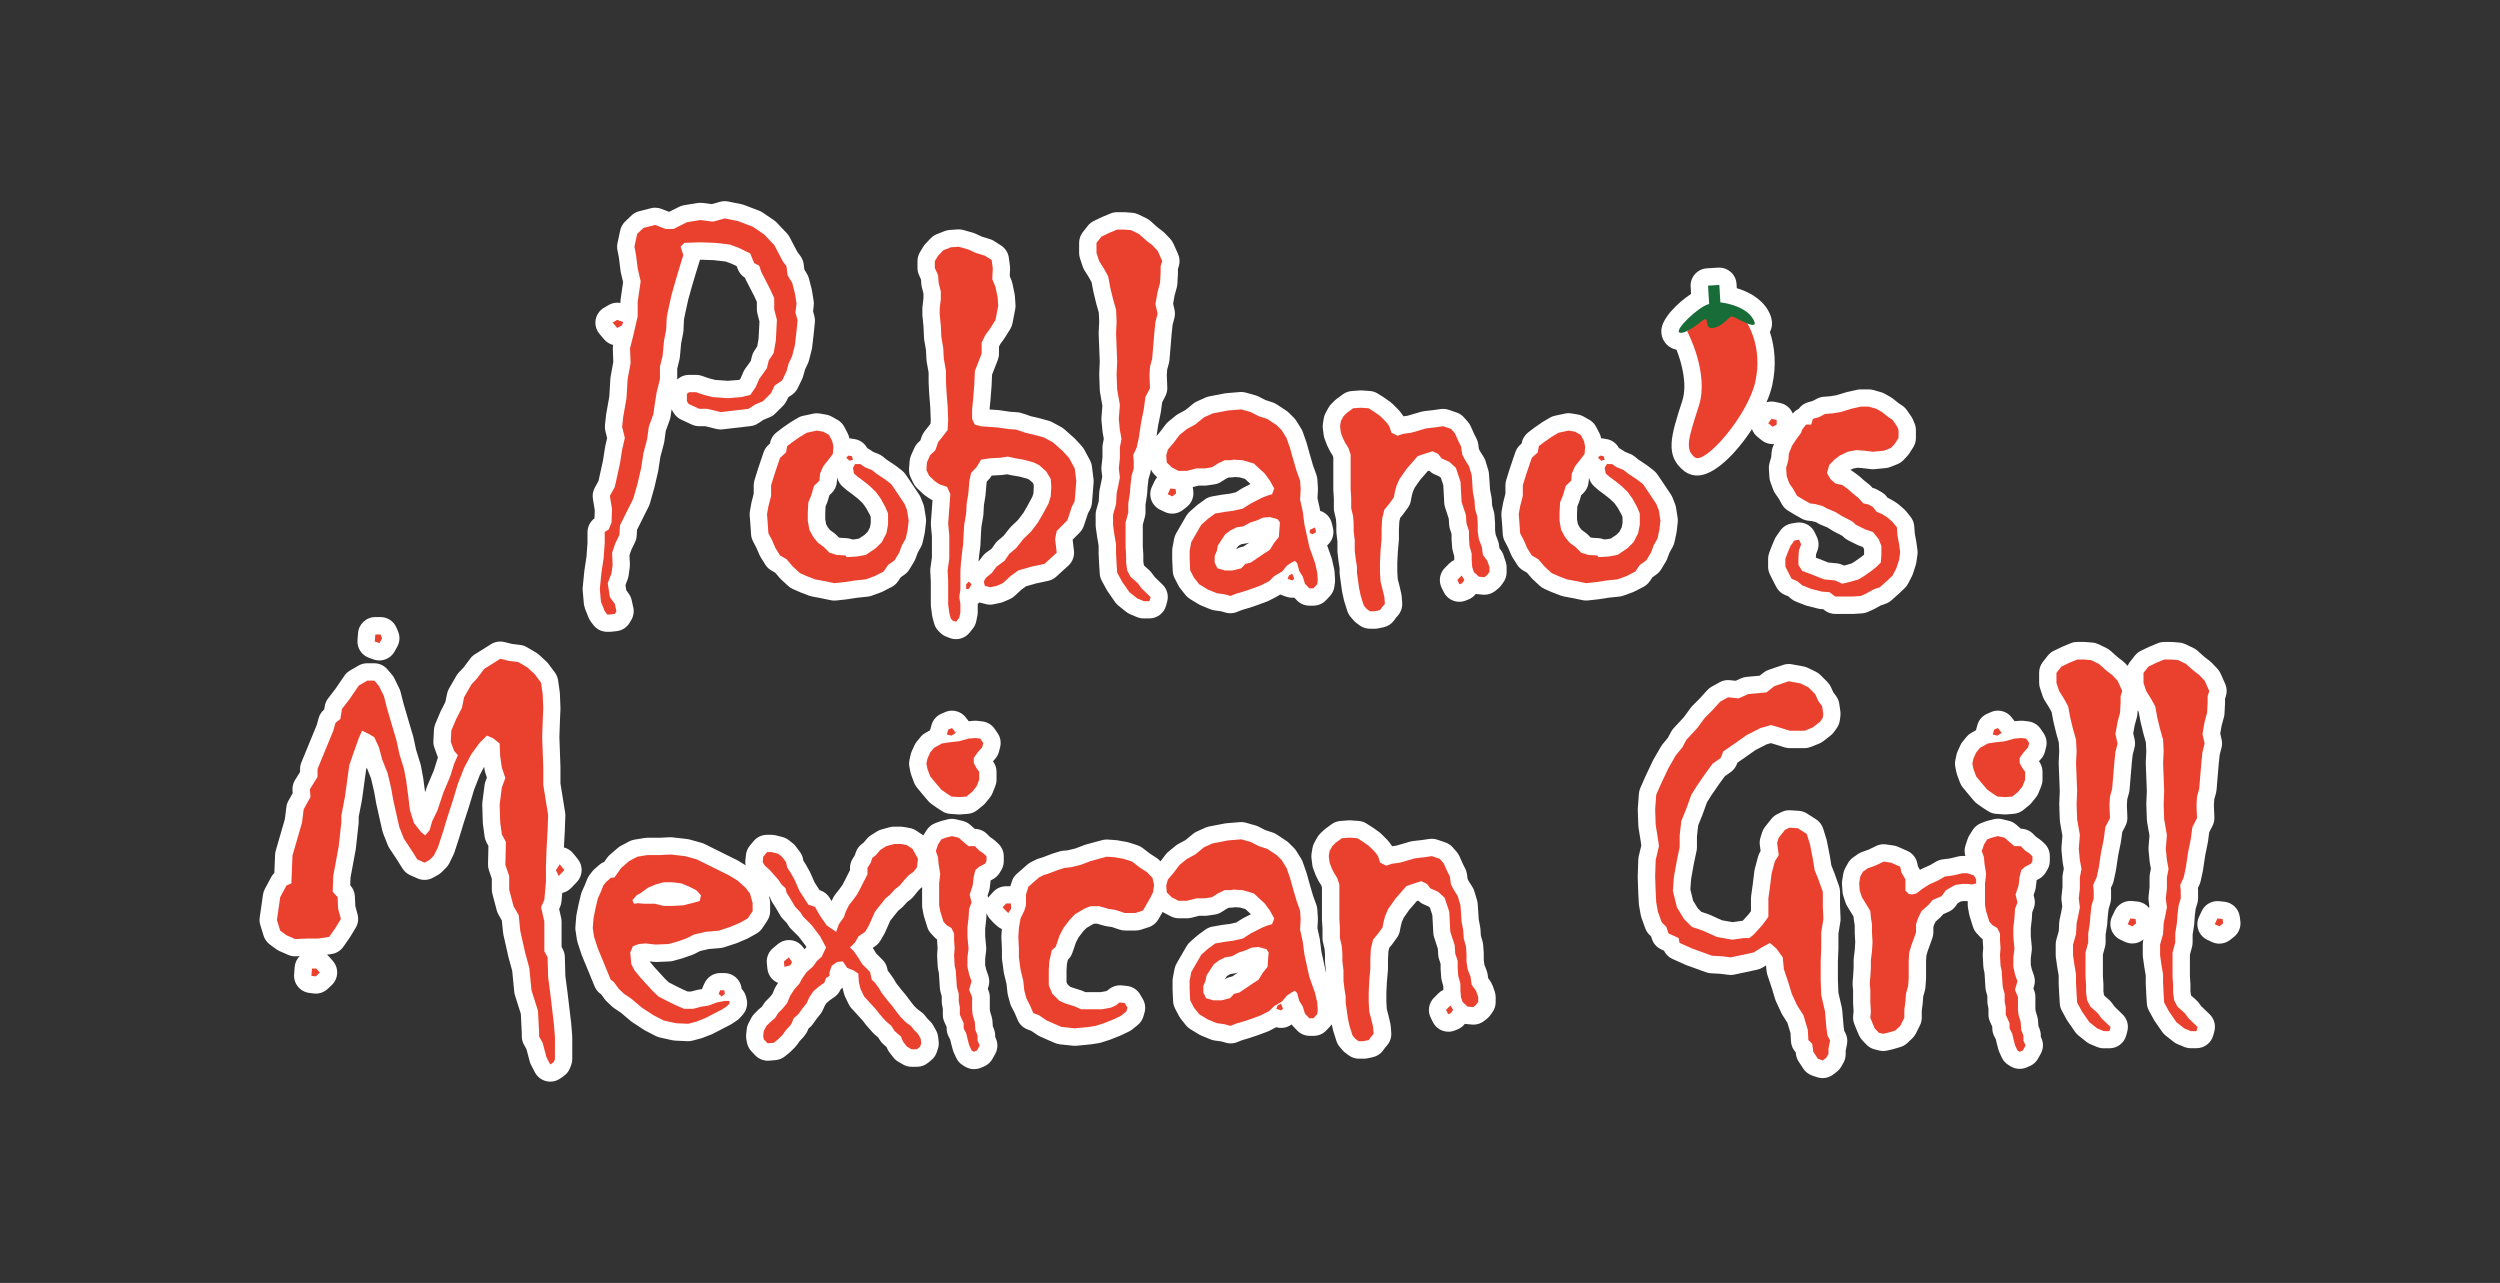
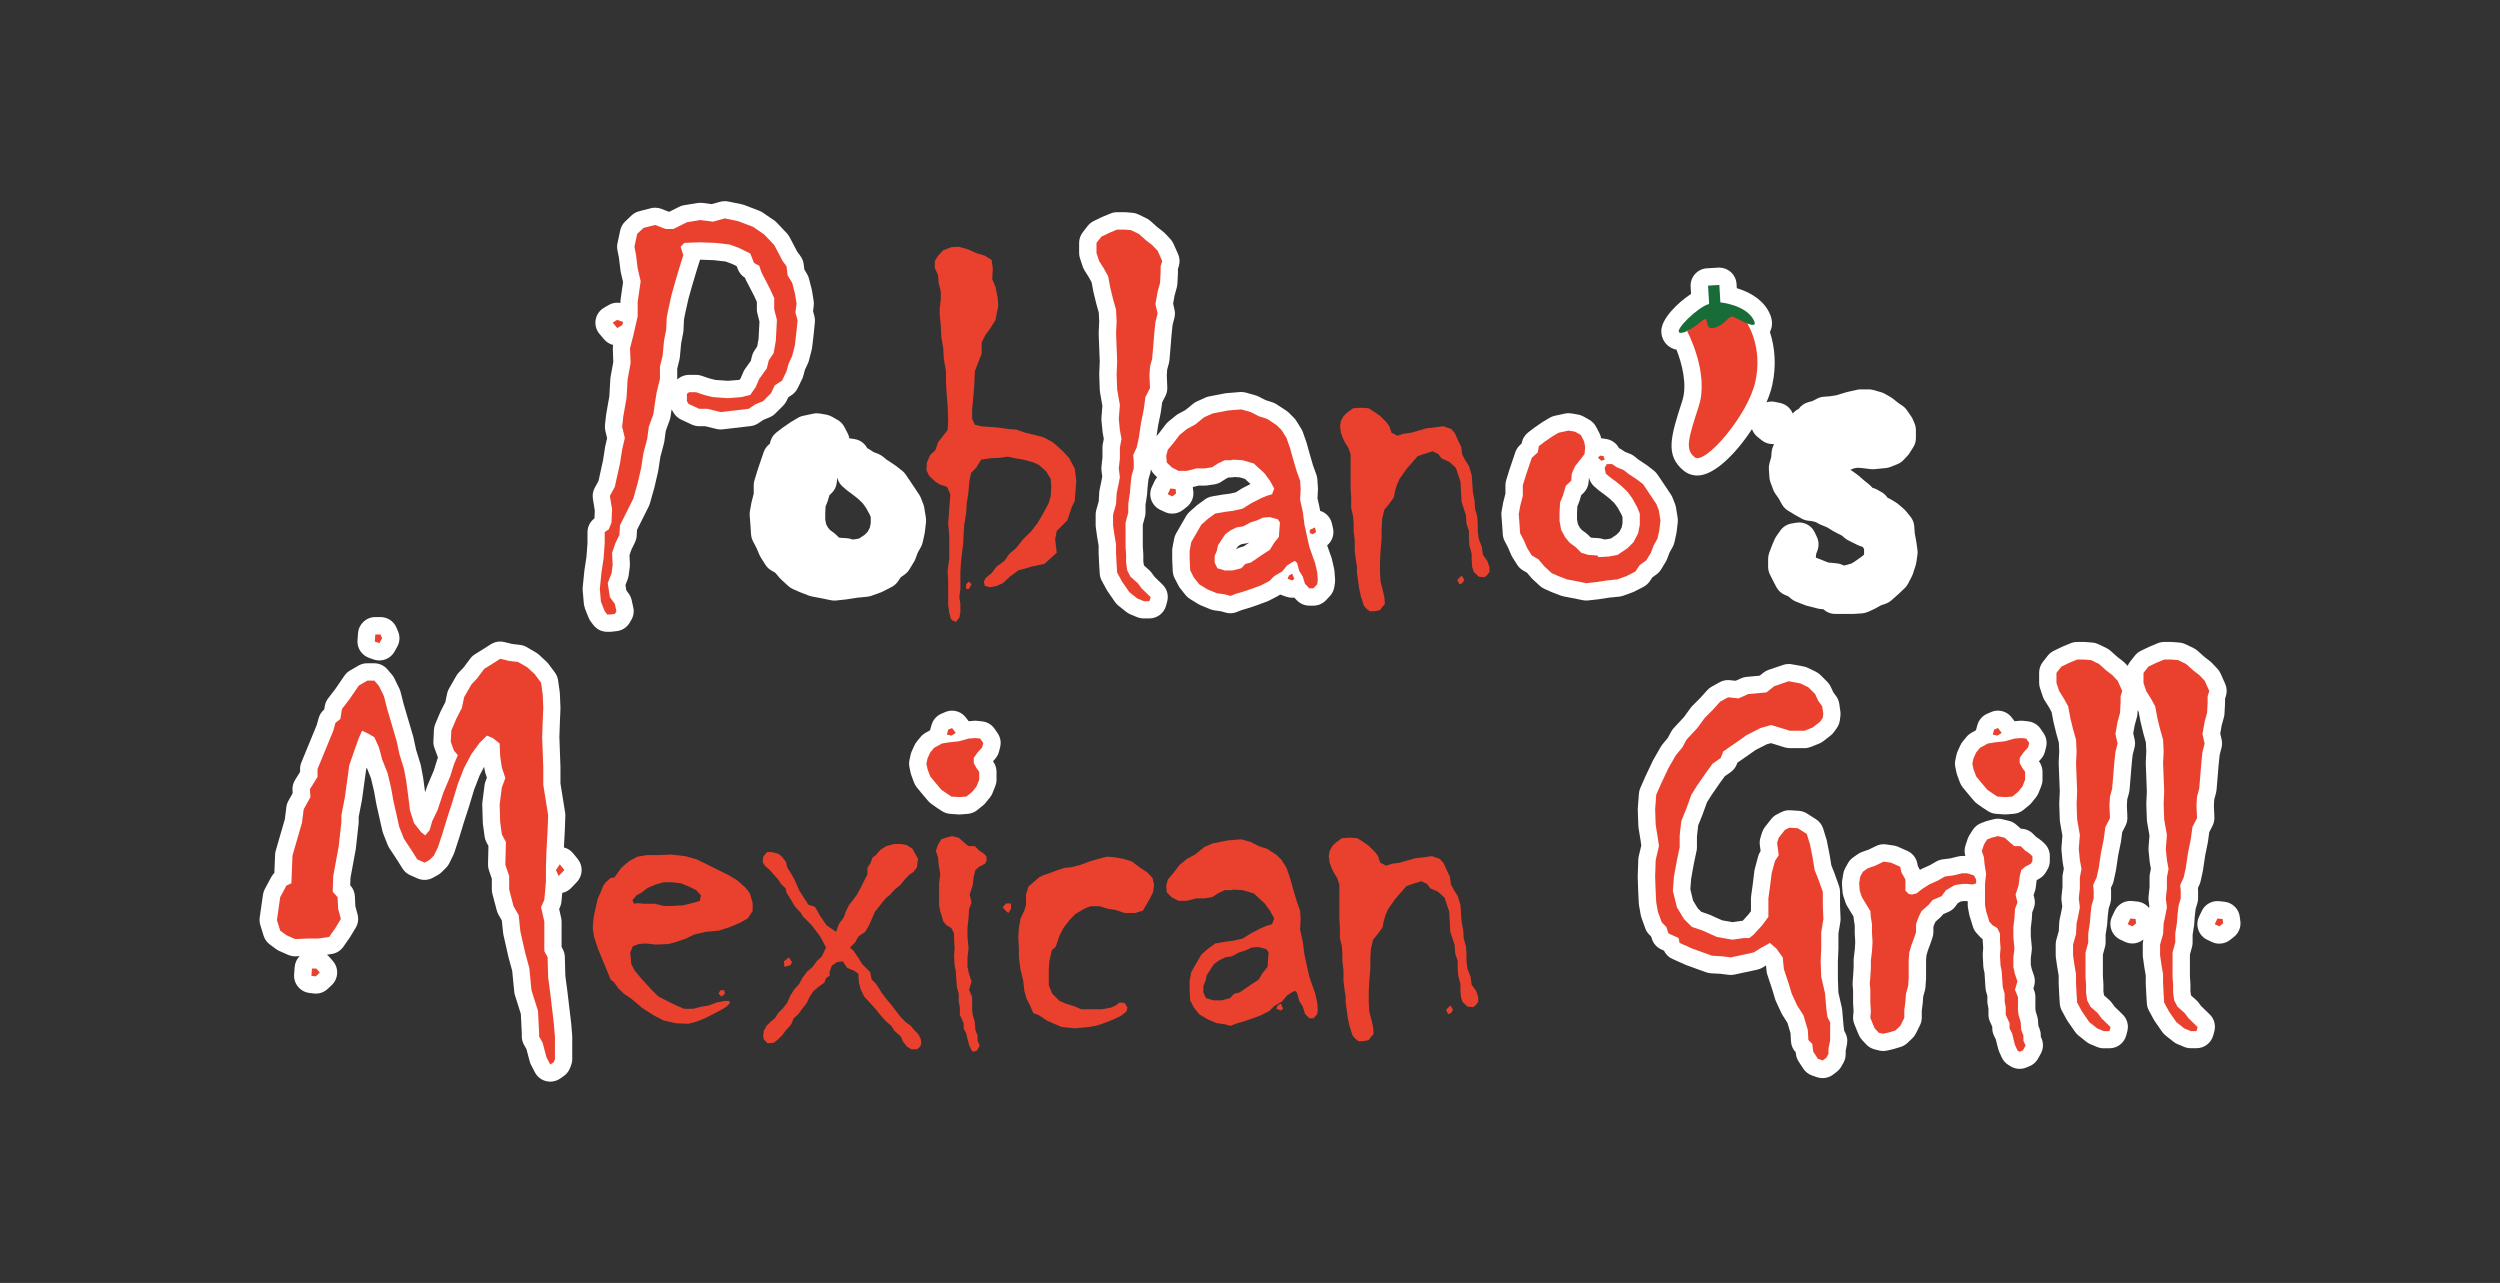
<svg xmlns="http://www.w3.org/2000/svg" id="Layer_1" data-name="Layer 1" viewBox="0 0 865.38 444.08">
  <rect x="0" y="0" width="865.38" height="444.08" fill="#333333" stroke="none" />
  <defs>
    <style>
      .cls-1 {
        fill: #fff;
      }

      .cls-2 {
        fill: #176c37;
      }

      .cls-3 {
        fill: #ea412f;
      }
    </style>
  </defs>
  <g>
    <path class="cls-1" d="M197.67,353.88c0-.07-.01-.14-.02-.22l-1.24-10.45-.71-5.34-.18-6.65c-.03-.95-.28-1.88-.73-2.71l-.4-.73v-8.74c0-.45-.05-.89-.15-1.33l-.69-3.05.32-.72c.27-.6.43-1.25.49-1.9l.26-2.95c1.16-.25,2.25-.84,3.09-1.72l1.98-2.07c2.08-2.18,2.22-5.57.32-7.92l-1.6-1.98c-.83-1.03-1.96-1.74-3.21-2.05l.3-5.63s.19-5.28.19-5.28c.01-.39,0-.78-.07-1.17l-1.62-10.08v-5.55c0-.07,0-.14,0-.22l-.37-10.24.18-5.29.19-4.43c0-.16,0-.33,0-.49l-.19-4.8c0-.2-.03-.4-.05-.59l-.57-4.05c-.14-.99-.53-1.94-1.12-2.75l-2.17-2.92c-.22-.3-.47-.58-.74-.83l-2.54-2.35c-.32-.29-.66-.55-1.03-.77l-3.2-1.88c-.71-.42-1.5-.69-2.32-.79l-2.76-.33-2.76-.67c-.47-.11-.94-.17-1.41-.17-1.13,0-2.25.32-3.22.94l-2.02,1.28-3.48,2.17c-.63.39-1.19.9-1.63,1.5l-2.33,3.11-1.64,1.72c-.33.35-.62.73-.86,1.15l-2.54,4.43c-.32.55-.55,1.16-.67,1.78l-.59,2.87-1.6,3.13c-.07.14-.13.28-.19.42l-1.7,4.05c-.27.64-.42,1.33-.46,2.02l-.19,3.86c-.04.8.08,1.59.35,2.34l1.13,3.11c.03.09.06.17.1.26-.07.17-.14.35-.19.52l-1.23,3.95-2.24,5.28c-.06.15-.12.29-.17.44l-.62,1.86-.64-4.81c-.01-.1-.03-.2-.05-.31l-.75-4.05c-.04-.23-.1-.45-.17-.67l-1.52-4.92-.89-4.16c-.03-.15-.07-.3-.11-.44l-3.27-11.1-1.1-4.32c-.1-.39-.24-.78-.42-1.14l-1.7-3.49c-.22-.45-.5-.88-.82-1.26l-1.6-1.88c-1.14-1.34-2.81-2.12-4.57-2.12h-2.45c-1.06,0-2.1.28-3.01.81l-2.92,1.7c-.77.45-1.43,1.06-1.93,1.79l-3.2,4.67-2.44,3.17c-.61.79-1.01,1.72-1.17,2.7l-.19,1.16c-.93.78-1.61,1.83-1.93,3l-.66,2.38-5.32,12.94c-.3.72-.45,1.5-.45,2.28v1.02l-1.73,2.78c-.67,1.07-.98,2.32-.89,3.58l.07.96-1.49,2.68c-.38.68-.62,1.42-.71,2.18l-.51,4.14-3.16,10.93c-.13.47-.21.95-.23,1.43l-.25,6.28c-.45.43-.82.93-1.12,1.49l-2.17,4.05c-.33.62-.55,1.29-.65,1.98l-1.13,7.91c-.12.88-.05,1.77.21,2.61l1.13,3.67c.38,1.23,1.14,2.3,2.17,3.06l2.17,1.6c.36.27.75.49,1.16.67l3.01,1.32c.76.33,1.58.5,2.4.5.08,0,.17,0,.25,0l1.33-.06c-.98.98-1.62,2.31-1.73,3.79l-.19,2.54c-.24,3.19,2.07,6,5.24,6.4l1.51.19c.25.03.5.05.75.05,1.51,0,2.98-.57,4.09-1.61l1.41-1.32c2.36-2.2,2.55-5.88.44-8.32l-1.22-1.41c-.26-.3-.55-.57-.85-.81l1.66-.25c1.62-.25,3.07-1.15,4.01-2.5l2.17-3.11c.07-.1.14-.21.21-.32l1.88-3.11c.85-1.4,1.09-3.09.66-4.67l-.77-2.85-.16-3.4c-.06-1.38-.61-2.7-1.53-3.73l-.08-.08.09-2.6,1.8-9.73c.03-.14.05-.29.06-.43l.94-8.48c.02-.22.04-.44.04-.66v-1.78l1.11-5.74c.02-.11.04-.22.05-.33l1.43-10.43.19-.56,1.48,3.71,1.08,4.58.72,4.07c.02.09.03.18.05.26l2.07,9.23c.07.3.16.6.27.89l1.6,4.05c.15.38.34.75.57,1.1l2.87,4.36,1.66,2.66c.64,1.02,1.56,1.83,2.66,2.32l2.55,1.13c.78.34,1.6.51,2.43.51,1,0,2.01-.25,2.91-.75l1.7-.94c.49-.27.93-.61,1.33-1l1.51-1.51c.48-.47.87-1.02,1.16-1.63l1.42-2.92c.12-.24.22-.5.31-.76l1.69-5.18s1.62-5.33,1.62-5.33l1.67-5.12s1.85-6.12,1.85-6.12l1.95-5.02,1.52-2.87.15,1.04c.05.35.13.69.24,1.03l.56,1.67-.49,1.32c-.16.43-.27.88-.33,1.33l-.75,5.93c-.04.31-.05.63-.04.94l.19,6.03c0,.2.02.41.05.61l.57,4.24c.1.71.32,1.41.66,2.04l.67,1.24-.15,6.33c-.02.71.09,1.41.32,2.08l1,2.92v3.71c0,.51.07,1.03.2,1.52l1.51,5.74c.14.52.34,1.01.6,1.47l1.15,2,.44,4.28c.02.24.06.48.12.71l1.7,7.53c.02.09.04.17.06.26l1.28,4.69.7,7.22c.04.42.12.83.25,1.22l2.03,6.42.33,6.61v1.17c0,1.04.27,2.05.78,2.95l.84,1.49,1.12,4.24c.11.43.27.84.48,1.23l1.32,2.54c.79,1.53,2.21,2.65,3.88,3.06.48.12.96.18,1.45.18,1.21,0,2.4-.37,3.42-1.07l1.22-.85c.97-.67,1.72-1.61,2.15-2.7l.38-.94c.28-.71.43-1.46.43-2.23v-7.72c0-.16,0-.33-.02-.49l-.38-4.61Z" />
    <path class="cls-1" d="M127.73,227.72l1.6.56c.66.23,1.33.34,2,.34,2.13,0,4.16-1.14,5.25-3.09l.94-1.7c.9-1.62,1-3.57.27-5.27l-.56-1.32c-.95-2.21-3.11-3.64-5.52-3.64h-1.79c-3.14,0-5.74,2.41-5.98,5.54l-.19,2.45c-.21,2.71,1.43,5.22,3.99,6.12Z" />
    <path class="cls-1" d="M345.82,260.14l.38-1.51c.42-1.67.1-3.44-.88-4.85l-1.04-1.51c-.99-1.44-2.55-2.37-4.28-2.56l-1.69-.19c-.22-.02-.44-.04-.66-.04-.16,0-.32,0-.48.02l-1.85.15-1.04-1.33c-1.16-1.5-2.93-2.32-4.74-2.32-.79,0-1.6.16-2.36.49l-1.32.57c-1.67.72-2.93,2.15-3.42,3.91,0,0-.5,1.79-.51,1.83l-1.51.83c-.66.37-1.25.85-1.73,1.44l-1.32,1.6c-.33.4-.61.85-.83,1.33l-.94,2.07c-.18.4-.32.82-.41,1.25l-.38,1.79c-.17.79-.17,1.62-.01,2.41l.38,1.88c.06.31.15.61.26.91l.94,2.54c.23.62.57,1.21.99,1.72l2.17,2.64s1.78,2.08,1.78,2.08c.33.38.7.72,1.11,1.01l1.88,1.32c.06.04.12.08.18.12l1.6,1.04c.85.55,1.83.88,2.85.95l2.73.19c.14,0,.28.01.41.01.15,0,.31,0,.46-.02l2.45-.19c1.21-.09,2.37-.55,3.31-1.32l1.98-1.6c.34-.27.64-.58.91-.92l1.51-1.88c.37-.46.67-.97.88-1.52l.94-2.35c.28-.71.43-1.46.43-2.23v-2.73c0-1.25-.39-2.47-1.12-3.49l-.11-.16.74-.83c.65-.73,1.11-1.6,1.35-2.54Z" />
-     <path class="cls-1" d="M516.56,341c-.19-.55-.47-1.08-.81-1.55l-.62-.86-.17-1.24c-.06-.45-.17-.88-.33-1.3l-.8-2.11-.22-1.56v-2.3c0-.15,0-.3-.02-.45l-.19-2.54c-.03-.41-.1-.81-.21-1.2l-.58-2.02-.15-2.28c-.02-.25-.05-.51-.1-.76l-.49-2.54-.17-2.66-.19-2.73c-.03-.45-.11-.9-.24-1.33l-.94-3.11c-.15-.51-.37-.99-.66-1.44l-1.29-2.07-.35-.66-.23-1.69c-.09-.65-.29-1.28-.58-1.87l-.88-1.77-1.17-2.62c-.24-.54-.57-1.05-.96-1.5l-1.32-1.51c-.69-.79-1.57-1.38-2.56-1.72l-2.73-.94c-.63-.22-1.29-.33-1.96-.33-.28,0-.57.02-.85.06l-2.55.37-3.21.37c-.35.04-.69.11-1.03.21l-2.49.74-2.23.64-1.37.19s-1.12-1.52-1.12-1.52c-.18-.25-.38-.48-.6-.7l-2.07-2.07c-.23-.23-.48-.45-.75-.64l-1.98-1.41c-.09-.06-.18-.12-.27-.18l-2.07-1.32c-.84-.54-1.81-.85-2.81-.92l-2.73-.19c-.14,0-.28-.01-.41-.01s-.29,0-.43.02l-2.64.19c-1.13.08-2.22.48-3.14,1.16l-2.17,1.6c-.24.18-.47.37-.68.58l-1.13,1.13c-.39.39-.73.84-1,1.33l-.94,1.7c-.34.62-.57,1.29-.68,1.98l-.28,1.79c-.09.55-.1,1.12-.03,1.68l.28,2.26c.06.48.18.94.35,1.39l.75,1.98c.07.19.15.37.24.55l.75,1.51c.09.18.19.36.3.53l.74,1.17.21.64v10.99c0,.12,0,.24.01.36l.18,2.93v3.3c0,.46.05.92.16,1.38l.56,2.37.14,1.85v2.32c0,.23.01.46.04.69l.34,2.95v.4l-.05-.14-1.56-7.1-.53-4.16c-.02-.18-.05-.36-.09-.54l-.76-3.44.15-2.86c.01-.23.01-.46,0-.69l-.19-2.92c-.04-.56-.15-1.12-.34-1.65l-1.16-3.21-1.24-4.26-.94-3.39c-.04-.13-.08-.26-.12-.39l-1.22-3.48c-.14-.41-.33-.81-.56-1.18l-1.7-2.73c-.24-.39-.53-.75-.86-1.08l-1.7-1.69c-.29-.29-.61-.55-.95-.77l-3.3-2.17c-.45-.3-.94-.53-1.45-.7l-2.45-.79-2.29-1.18c-.35-.18-.73-.33-1.11-.44l-3.3-.94c-.54-.15-1.09-.23-1.65-.23-.16,0-.33,0-.49.02l-4.61.38c-.22.02-.44.05-.65.09l-5.37,1.04c-.46.09-.91.23-1.33.42l-2.92,1.32c-.48.22-.93.49-1.33.83l-2.65,2.17-2.31,1.23c-.34.18-.67.4-.97.64l-2.54,2.07c-.37.3-.7.64-.99,1.02l-1.8,2.37-.32-.34c-.33-.35-.71-.66-1.11-.92l-2.14-1.37-2.62-2.01c-.54-.42-1.16-.74-1.81-.95l-2.92-.94c-.25-.08-.51-.15-.77-.19l-3.11-.56c-.22-.04-.44-.07-.66-.08l-2.73-.19c-.14,0-.28-.01-.41-.01-.52,0-1.04.07-1.55.2l-2.87.77-2.73.75c-.18.05-.36.11-.53.17l-3.14,1.19-2.69.65-1.63.15c-.44.04-.87.13-1.29.26l-2.36.75c-.1.03-.2.07-.29.1l-3.25,1.23-1.08.31c-.36.1-.71.24-1.04.4l-1.7.85c-.45.23-.88.51-1.26.84l-3.67,3.2c-.84.73-1.46,1.68-1.79,2.74l-.5,1.62h-1.49c-1.67,0-3.26.69-4.4,1.92l-1.22,1.32c-.21.23-.39.48-.56.73l-.2-.81.49-1.47c.13-.38.22-.78.26-1.18l.31-2.54.76-.4c.98-.51,1.79-1.28,2.36-2.23l.57-.94c.56-.93.85-2,.85-3.09v-1.69c0-1.68-.71-3.29-1.95-4.42l-1.13-1.04c-.23-.21-.47-.4-.72-.57l-.92-.61-1.09-1.09c-1.12-1.12-2.65-1.75-4.23-1.76l-1.58-1.4c-.74-.66-1.63-1.12-2.59-1.35l-2.35-.56c-.46-.11-.93-.17-1.4-.17-.51,0-1.02.06-1.51.19l-2.17.56c-.2.05-.4.12-.6.19l-1.51.57c-1.22.46-2.26,1.31-2.96,2.41l-1.13,1.79s-.01.03-.02.04c-.14-.11-.28-.23-.43-.33l-1.98-1.32c-.68-.45-1.45-.76-2.25-.91l-2.07-.38c-.35-.06-.71-.1-1.07-.1h-2.35c-.54,0-1.08.07-1.59.22l-2.73.75c-.58.16-1.12.4-1.63.72l-2.07,1.32c-.51.33-.98.73-1.37,1.2l-1.09,1.29-.71.55c-.95.73-1.65,1.72-2.03,2.86l-.33,1-.74,1.17c-.61.96-.93,2.07-.93,3.21v.79l-.45.86s-1.04,2.08-1.04,2.08l-1.11,2.14-1.17,1.61-1.34,1.7c-.25.32-.48.67-.66,1.04l-.63,1.25-.58-1c-.73-1.27-1.91-2.23-3.3-2.7l-.26-.09-1.7-2.62-.77-1.76-.75-1.69c-.08-.18-.16-.35-.26-.51l-1.22-2.17c-.05-.09-.11-.18-.16-.27l-.73-1.15-.15-.72c-.18-.86-.55-1.66-1.07-2.36l-1.41-1.88c-.31-.42-.68-.79-1.09-1.12l-1.32-1.04c-.66-.52-1.43-.9-2.25-1.1l-2.26-.57c-.48-.12-.97-.18-1.46-.18h-1.6c-1.79,0-3.49.8-4.63,2.18l-1.32,1.6c-.76.92-1.22,2.04-1.34,3.22l-.19,1.88c-.06.56-.02,1.12.08,1.67l-2.55-1.57c-.15-.09-.31-.18-.47-.26l-11.21-5.56c-.34-.17-.69-.3-1.05-.4l-4.05-1.13c-.31-.09-.62-.15-.94-.18l-4.99-.57c-.22-.03-.45-.04-.68-.04-.1,0-.21,0-.31,0l-3.52.18h-4.27c-.32,0-.64.03-.96.08l-3.48.57c-.65.11-1.28.32-1.86.63l-2.82,1.51c-.39.21-.76.46-1.1.75l-2.73,2.35c-.36.31-.69.67-.96,1.06l-.99,1.39c-.65.26-1.26.63-1.78,1.1l-1.69,1.51c-.3.27-.57.56-.81.88l-.85,1.13c-.32.42-.57.88-.77,1.37l-.89,2.23-.88,1.95c-.16.34-.28.7-.37,1.07l-.75,3.11c-.02.07-.03.14-.05.21l-.75,3.67c-.05.24-.08.48-.1.72l-.28,3.49c-.04.46-.02.93.05,1.38l.47,3.11c.05.33.13.65.23.96l1.32,4.05c.05.15.1.3.16.44l2.06,4.97,2.35,5.74c.41,1,1.09,1.88,1.95,2.53l.38.28,1.06,1.49c.23.32.48.61.76.88l1.88,1.79c.25.24.52.45.81.64l2.26,1.5,3.41,2.89c.19.16.39.31.6.45l4.05,2.64c.17.11.35.22.53.31l3.48,1.79c.46.23.94.41,1.44.52l4.24.94c.34.08.69.12,1.04.14l4.24.19c.09,0,.18,0,.27,0,.52,0,1.04-.07,1.55-.2l2.82-.75c.21-.06.42-.12.62-.2l2.92-1.13c.2-.08.39-.16.58-.26l6.03-3.11c.2-.1.39-.22.58-.34l1.69-1.13c.41-.27.78-.59,1.11-.95l.94-1.04c1.35-1.49,1.87-3.55,1.38-5.5l-.19-.75c-.27-1.06-.8-1.99-1.52-2.73l-.06-.4c-.45-2.93-2.97-5.09-5.93-5.09h-1.41c-2.34,0-4.47,1.36-5.45,3.49l-.56,1.22c-.13.28-.23.56-.31.84l-1.08.17c-.2.03-.4.07-.59.12l-2.18.56h-1.11l-1.39-.6-1.98-.95-3.2-1.64-1.29-1.23-3.8-4.16-1.52-1.85,1.52.16c.21.02.43.04.65.04.09,0,.17,0,.26,0l4.43-.19c.45-.02.9-.09,1.34-.21l2.73-.75c.12-.03.23-.07.35-.11l3.3-1.13c.25-.09.5-.19.74-.31l2.19-1.1,2.94-.68,4-.34c.46-.04.91-.13,1.35-.27l4.05-1.32c.17-.06.34-.12.5-.19l3.3-1.41c.18-.08.36-.17.53-.26l2.73-1.51c.84-.46,1.56-1.13,2.1-1.93l1.69-2.54c.66-.99,1.01-2.14,1.01-3.33v-2.83c0-.56-.08-1.11-.23-1.65l-.21-.72c.11.11.21.23.32.34l.09.08c.16.59.41,1.16.74,1.67l1.26,1.97,1.54,2.63c.23.4.51.77.83,1.1l1.46,1.54.62.99c.24.38.52.74.85,1.06l2.63,2.62,2.39,3.15.28.53-.23.2c-.17.15-.33.31-.48.47l-.44-.62c-.97-1.37-2.46-2.27-4.12-2.49-.26-.03-.52-.05-.78-.05-1.4,0-2.76.49-3.84,1.39l-1.69,1.41c-1.53,1.28-2.33,3.23-2.13,5.21l.19,1.88c.18,1.76,1.12,3.35,2.57,4.35.35.24.73.45,1.12.61l-.68,1.04c-.19.29-.35.59-.49.91l-.8,1.88-.88,1.09-1.29,1.29c-.31.31-.59.66-.83,1.04l-.61.97-.86.71c-.15.12-.29.25-.43.39l-1.32,1.32c-.43.43-.78.91-1.06,1.45l-.94,1.79c-.35.66-.57,1.38-.65,2.13l-.19,1.7c-.06.55-.05,1.1.04,1.65l.19,1.13c.19,1.16.73,2.24,1.53,3.11l1.32,1.41c1.14,1.22,2.73,1.91,4.39,1.91.17,0,.35,0,.52-.02l2.17-.19c1.2-.1,2.33-.56,3.26-1.32l1.51-1.22c.16-.13.31-.27.46-.41l1.51-1.51c.23-.23.43-.47.62-.73l1-1.39,1.06-1.14c.15-.16.28-.32.41-.49l.56-.75c.32-.42.58-.88.77-1.37l.22-.56.53-.47c.33-.29.63-.62.89-.97l1.43-1.97,1.34-1.7c.3-.38.55-.79.75-1.23l.74-1.63.59-.89,1.13-.97,1.64-1.15c.92-.65,1.64-1.54,2.08-2.57.24-.19.47-.41.68-.63l.5,2.01c.1.39.24.78.41,1.15l1.22,2.54c.25.53.58,1.02.98,1.45l3.89,4.25,1.17,1.51c.07.09.15.19.23.28l2.07,2.35c.19.21.39.41.6.59l1.29,1.11.65,1.03c.31.5.7.94,1.14,1.32l1.11.97.21.51c.2.48.47.94.79,1.35l1.32,1.7c.47.6,1.04,1.1,1.7,1.49l1.6.94c.92.54,1.97.83,3.04.83h1.88c1.41,0,2.77-.49,3.85-1.4l1.13-.94c.86-.71,1.5-1.65,1.85-2.71l.38-1.13c.28-.83.37-1.72.27-2.59l-.19-1.6c-.09-.78-.33-1.53-.71-2.21l-.94-1.7c-.27-.49-.61-.94-1-1.33l-1.08-1.09-.92-1.15c-.33-.41-.7-.77-1.12-1.08l-1.43-1.05-1.13-1.13-1.15-1.46-1.65-2.2c-.07-.09-.14-.18-.21-.26l-1.43-1.7-1.69-2.17-.94-1.58c-.09-.15-.18-.29-.28-.42l-1.22-1.7c-.16-.22-.34-.43-.52-.63l-.17-.79c-.24-1.13-.8-2.17-1.62-2.98l-2.22-2.23-.95-1.55c-.06-.1-.12-.2-.19-.3l-.06-.08.85-.58c.74-.5,1.36-1.17,1.81-1.94l1.32-2.26c.11-.2.22-.4.31-.61l1.76-4,1.29-1.63,1.49-1.86,1.12-.92c.23-.19.45-.4.65-.62l1.32-1.47,1.16-.88c.37-.28.71-.61,1-.97l1.56-1.91.95-1.01.5-.35v6.26c0,.36.03.72.1,1.07l.38,2.07c.04.23.1.46.17.69l1.13,3.67c.26.86.72,1.65,1.33,2.3l1.13,1.22c.29.31.61.59.95.83v.28c0,.14,0,.28.01.41l.16,2.29-.15,2.01c-.02.25-.02.51,0,.77l.19,3.67c.02.36.07.72.15,1.07l.26,1.12.34,5.25c.03.42.1.83.21,1.23l.44,1.56v1.81c0,.38.04.75.11,1.12l.27,1.42v2.07c0,.85.18,1.69.53,2.47l.79,1.74v.5c0,.93.22,1.85.63,2.68l.61,1.22.22.97c.02.07.03.14.05.21l.57,2.17c.08.32.2.64.33.95l.85,1.88c.49,1.08,1.28,2,2.29,2.63l.75.47c.97.6,2.07.91,3.18.91.78,0,1.57-.15,2.31-.46l1.13-.47c1.25-.52,2.28-1.44,2.94-2.62l.94-1.7c.92-1.65,1-3.63.24-5.35l-.24-.53v-.52c0-.76-.15-1.52-.43-2.23l-.4-1.01-.12-1.79c-.03-.44-.11-.87-.23-1.29l-.6-2.03-.09-.83v-4.09c0-.78-.15-1.54-.44-2.26l-.25-.61.27-.92c.35-1.19.31-2.46-.09-3.64l-.74-2.12-.35-1.56v-2.26l.33-2.64c.05-.43.06-.87.02-1.3l-.35-3.77v-2.67l.34-2.96c.01-.11.02-.21.03-.32l.12-2.06c.26.75.66,1.46,1.23,2.07l1.04,1.13c.13.14.27.28.41.4l.94.85c.5.45,1.06.8,1.66,1.06l-.15,2.41c-.01.21-.01.43,0,.64l.18,3.91v2.88c0,.27.02.53.05.79l.57,4.24c.03.21.07.42.12.63l.85,3.48.33,3.09c.03.32.1.64.18.95l.75,2.73c.11.41.27.8.46,1.17l1.12,2.16,1.04,2.43c.64,1.49,1.86,2.66,3.38,3.24l1.32.5,2.06,1.4c.29.2.6.37.93.52l2.62,1.17,2.64,1.13c.55.24,1.14.39,1.74.45l4.52.47c.21.02.41.03.62.03.2,0,.39,0,.59-.03l4.8-.47c.11-.01.22-.02.33-.04l2.45-.38c.31-.05.62-.12.93-.22l2.92-.94c.13-.04.26-.09.39-.14l3.3-1.32c.13-.05.25-.11.38-.17l2.54-1.22c.41-.2.79-.44,1.15-.72l1.88-1.51c.97-.78,1.68-1.84,2.02-3.03l.38-1.32c.45-1.58.24-3.28-.6-4.69l-.94-1.6c-.96-1.64-2.65-2.72-4.54-2.92l-1.79-.19c-.21-.02-.42-.03-.63-.03-1.34,0-2.65.45-3.71,1.28l-.73.58-.36.16-1.87.34h-5.32l-.89-.4c-.22-.1-.45-.19-.69-.26l-2.99-.94-.83-.36-.81-.81-.3-.72v-4.06l.14-2.18.32-1.47c.7-.65,1.23-1.47,1.54-2.37l.57-1.6s.64-1.92.64-1.92l.96-1.86,1.56-2.05,1.16-1.21,2.23-1.3.48-.18h.98l2.49.71c.24.07.49.12.73.16l1.95.3,2.62.88c.61.2,1.25.31,1.9.31h3.67c.62,0,1.24-.1,1.84-.29l2.64-.85c1.42-.46,2.62-1.43,3.37-2.72l1.48-2.58c.16.1.31.21.48.3l2.35,1.22c.85.44,1.8.68,2.77.68h2.92c.5,0,1.01-.06,1.49-.19l2.56-.66h2.07c.29,0,.59-.02.88-.06l2.54-.38c.83-.12,1.63-.42,2.34-.87l1.77-1.13.8-.38h.61c.33,0,.66-.03.99-.08l.46-.08,1.75.11,1.86.54,1.92,1.78-2.66,1.36c-.16.08-.32.17-.47.27l-1.95,1.24-2.01.46-2.63.34c-.08,0-.16.02-.25.04l-3.3.57c-.91.16-1.78.52-2.53,1.07l-2.45,1.79c-.15.11-.29.22-.42.34l-2.35,2.07c-.49.43-.9.93-1.23,1.49l-1.71,2.94-1.79,3.11c-.34.58-.57,1.22-.7,1.89l-.57,3.01c-.07.37-.1.74-.1,1.11v2.73c0,.09,0,.19,0,.28l.19,4.05c.04.87.27,1.71.67,2.48l1.32,2.54c.18.34.39.66.62.96l1.79,2.26c.44.55.97,1.02,1.57,1.39l2.92,1.79c.27.17.56.31.85.43l3.2,1.32c.47.19.96.33,1.46.39l2.31.32,1.57.45c.54.15,1.09.23,1.65.23.76,0,1.51-.14,2.23-.43l1.63-.65s2.41-.71,2.47-.74l2.83-.94c.06-.02,3.49-1.29,3.49-1.29.23-.08.45-.18.66-.29l2.47-1.27c.56.17,1.13.25,1.71.25,1.28,0,2.54-.41,3.59-1.19.12.15.24.3.37.44l1.51,1.6c1.13,1.2,2.71,1.89,4.37,1.89h1.41c1.66,0,3.25-.69,4.39-1.91l1.32-1.41c.19-.21.37-.43.53-.66l.41,1.88c.04.18.09.37.15.54l1.04,3.3c.24.75.62,1.45,1.13,2.05l.95,1.13c.3.36.64.67,1.01.95l1.14.85c1.04.77,2.29,1.19,3.58,1.19h1.71c.41,0,.82-.04,1.22-.13l1.8-.38c1.45-.3,2.74-1.13,3.61-2.33l.64-.88.82-.98c1.01-1.21,1.51-2.76,1.38-4.33l-.19-2.35c-.02-.29-.07-.59-.14-.87l-.57-2.45s-.64-2.5-.64-2.5l-.15-2.54v-3.17l.18-3.6.36-4.12c.02-.18.02-.35.02-.53v-3.23l.15-2.77.3-1.23.91-1.1c.08-.1.16-.2.23-.3l1.5-2.07c.52-.71.87-1.53,1.03-2.39l.33-1.75.39-1.42.62-1.4,1.92-2.74,2.6-2.99.5-.17c.52.53,1.13.96,1.81,1.26l1.83.82.39.36.85,2.57.33,6.16c.03.52.12,1.04.29,1.54l1.27,3.89.14,2.16c.03.51.13,1.02.29,1.51l.54,1.62v1.47c0,.14,0,.28.01.42l.19,2.73c.03.4.09.79.2,1.18l.54,1.95v1.27c-.63.29-1.22.7-1.73,1.21l-1.51,1.51c-1.83,1.83-2.28,4.61-1.12,6.92l.75,1.51c1.04,2.09,3.16,3.32,5.37,3.32.74,0,1.5-.14,2.23-.43l.94-.38c1-.4,1.87-1.06,2.53-1.91.14.02.28.04.42.05l1.98.19c.19.02.38.03.57.03,1.36,0,2.68-.46,3.75-1.31l.94-.75c.42-.33.79-.72,1.1-1.16l.75-1.04c.75-1.03,1.15-2.26,1.15-3.53v-1.7c0-.67-.11-1.34-.33-1.97l-.75-2.17ZM425.15,337.56l.79-.39,1.44-.23c.41-.07.8-.17,1.19-.32l-1.99,1.36-.85.21c-.63.16-1.23.42-1.77.76l.67-1,.53-.39Z" />
    <path class="cls-1" d="M638.35,356.56l-.21-1.53-.46-5.4c-.02-.28-.07-.56-.13-.84l-1.19-5.19-.17-4.59v-6.08l.18-4.49c0-.08,0-.16,0-.25v-4.98l.67-4.13c.07-.4.09-.81.07-1.22l-.18-4.3v-4.86c0-.68-.12-1.36-.35-2.01l-1.51-4.24c-.03-.07-.05-.15-.08-.22l-1.07-2.68-.55-3.4c0-.06-.98-4.99-.98-4.99-.04-.21-.09-.41-.15-.61l-1.13-3.67c-.42-1.36-1.31-2.53-2.51-3.3l-3.11-1.98c-.85-.54-1.83-.86-2.84-.93l-2.92-.19c-.13,0-.26-.01-.38-.01-.93,0-1.85.22-2.68.63l-1.51.75c-.78.39-1.46.94-2,1.62l-1.16,1.45-1.04,1.32c-.45.57-.79,1.22-1.01,1.91l-.56,1.79c-.26.84-.34,1.72-.22,2.59l.27,2.07-.14.23c-.33.52-.58,1.08-.74,1.68l-1.13,4.24c-.07.27-.12.54-.16.82l-.55,4.52-.56,4.05c-.04.27-.06.55-.06.83v4.42l-.8,1.08-2.05,2.25c-.19,0-.39.03-.58.06l-2.91.43-3.67-.64-4.12-1.86c-.17-.08-.35-.15-.53-.21l-2.54-.87-1.23-1.23-1.6-2.64-.96-3.92.28-3.64.96-5.35.92-4.33c.09-.41.13-.83.13-1.25v-3.71l.43-3.84,1.48-3.67c.03-.07.06-.14.08-.22l1.48-4.1,1.47-2.36,2.8-4.06,1.9-2.61,2.01-1.41c.99-.7,1.75-1.68,2.18-2.81l.19-.49,2.74-1.89,3.51-2.48,3.89-1.98,1.43-.4,1.74.52,3.01.94c.58.18,1.18.27,1.79.27h5.09c.76,0,1.52-.15,2.23-.43l2.82-1.13c.52-.21,1.01-.49,1.45-.83l2.54-1.98c.46-.36.87-.78,1.2-1.25l.94-1.32c.57-.79.93-1.72,1.06-2.68l.19-1.41c.07-.55.07-1.1,0-1.65l-.38-2.64c-.14-.98-.52-1.91-1.11-2.71l-.96-1.3-.87-1.89c-.3-.64-.71-1.23-1.21-1.73l-2.35-2.35c-.48-.48-1.03-.87-1.63-1.16l-2.73-1.32c-.48-.23-.99-.4-1.51-.5l-4.05-.75c-.36-.07-.73-.1-1.1-.1-.65,0-1.31.11-1.93.32l-4.99,1.7c-.65.22-1.26.55-1.8.98l-1.33,1.05-4.52.41c-.68.06-1.34.24-1.96.52l-1.81.83-2.05-.21c-.2-.02-.41-.03-.61-.03-1.01,0-2.01.25-2.9.75l-2.73,1.51c-.58.32-1.11.74-1.55,1.23l-2.54,2.81-2.62,2.62c-.22.22-.42.46-.6.71l-2.33,3.2-3.52,3.79c-.35.38-.65.8-.9,1.26l-1.13,2.11-1.88,2.27c-.22.26-.41.54-.58.84l-2.54,4.43c-.08.14-.15.28-.22.42l-2.54,5.37c-.03.05-1.77,4.02-1.77,4.02-.27.62-.44,1.29-.49,1.97l-.38,5.08c-.02.22-.02.44-.01.65l.19,5.37c0,.25.03.51.07.76l.74,4.54.21,1.55-.88,3.72c-.09.39-.14.78-.16,1.18l-.19,5.74c0,.13,0,.27,0,.4l.19,5.46s.19,3.6.19,3.6c.01.24.04.48.08.72l.57,3.2c.06.33.15.66.26.98l1.32,3.67c.3.83.78,1.59,1.41,2.21l.6.6.31.92c.52,1.58,1.68,2.86,3.19,3.56l.96.44c.61,1.27,1.65,2.3,2.96,2.88l4.43,1.98c.13.06.27.12.41.17l6.78,2.45c.55.2,1.13.32,1.71.35l3.27.18,2.8.35c.25.03.5.05.75.05.42,0,.84-.04,1.26-.13l7.91-1.7c.68-.15,1.32-.41,1.91-.77l1.14-.71.18,1.91c.04.46.14.91.28,1.34l1.66,4.99,1.01,3.39c.08.28.19.56.31.82l1.88,4.05c.11.24.24.47.38.7l1.71,2.68,1.07,3.6.15,2.78c.08,1.43.66,2.78,1.64,3.81l.1.74c.12.88.44,1.72.92,2.47l1.6,2.45c.74,1.13,1.84,1.98,3.12,2.41l1.69.57c.62.21,1.26.31,1.9.31,1.31,0,2.6-.43,3.66-1.25l1.22-.94c.63-.48,1.15-1.09,1.55-1.77l.75-1.32c.52-.91.79-1.94.79-2.98v-1.2l.45-2.24c.27-1.35.07-2.75-.57-3.96l-.45-.86Z" />
    <path class="cls-1" d="M677.23,267.4c.06.31.15.62.26.91l.94,2.54c.23.62.57,1.21.99,1.72l2.17,2.64s1.77,2.07,1.77,2.07c.33.38.7.72,1.12,1.01l1.88,1.32c.06.04.12.08.18.12l1.6,1.04c.85.55,1.83.88,2.85.95l2.73.19c.14,0,.28.01.41.01.15,0,.31,0,.46-.02l2.45-.19c1.21-.09,2.37-.55,3.32-1.32l1.98-1.6c.33-.27.64-.58.91-.92l1.51-1.88c.37-.46.67-.97.89-1.52l.94-2.35c.28-.71.43-1.46.43-2.23v-2.73c0-1.25-.39-2.47-1.12-3.49l-.11-.16.74-.83c.65-.72,1.11-1.6,1.35-2.54l.38-1.51c.42-1.67.1-3.44-.88-4.86l-1.04-1.51c-.99-1.44-2.55-2.37-4.29-2.56l-1.7-.19c-.22-.02-.44-.04-.66-.04-.16,0-.32,0-.48.02l-1.85.15-1.04-1.33c-1.16-1.5-2.93-2.32-4.74-2.32-.79,0-1.6.16-2.36.49l-1.32.57c-1.67.72-2.93,2.15-3.42,3.91,0,0-.5,1.79-.51,1.83l-1.51.83c-.66.37-1.25.85-1.73,1.44l-1.32,1.6c-.33.41-.61.85-.83,1.33l-.94,2.07c-.18.4-.32.82-.41,1.25l-.38,1.79c-.17.79-.17,1.61-.01,2.41l.38,1.88Z" />
    <path class="cls-1" d="M706.47,290.9c-.23-.21-.47-.4-.72-.57l-.92-.61-1.08-1.09c-1.12-1.12-2.65-1.76-4.23-1.76l-1.58-1.4c-.74-.66-1.63-1.12-2.59-1.35l-2.35-.56c-.46-.11-.93-.17-1.4-.17-.51,0-1.02.06-1.51.19l-2.17.56c-.2.05-.4.12-.6.19l-1.51.57c-1.22.46-2.26,1.31-2.96,2.41l-1.13,1.79c-.26.41-.47.85-.62,1.31l-.75,2.26c-.39,1.17-.39,2.44-.04,3.62h-1.05c-.48,0-.95.06-1.41.17l-2.79.68-2.59.33c-.79.1-1.54.36-2.23.75l-2.19,1.26-2.65,1.19c-.25.11-.5.24-.73.39l-.08.05-.72-1.3-.19-.96c-.38-1.92-1.67-3.53-3.46-4.32l-3.2-1.41c-.49-.22-1.01-.37-1.54-.44l-2.54-.38c-.29-.04-.59-.07-.88-.07-.9,0-1.8.2-2.61.6l-2.63,1.27-2.33.83c-.51.18-1,.43-1.44.75l-1.6,1.13c-.74.52-1.35,1.2-1.78,1.99l-.94,1.69c-.34.61-.57,1.28-.68,1.97l-.38,2.35c-.07.46-.09.93-.06,1.39l.19,2.54c.04.49.13.98.29,1.45l.75,2.26c.14.43.33.84.57,1.22l2.19,3.6.07.77c.01.14.03.28.05.42l.3,1.88v2.35c0,.11,0,.21,0,.32l.17,3.14-.16,2.58-.35,2.93c-.03.24-.04.48-.04.72v2.45l-.17,2.87-.18,2.3c-.03.34-.03.68,0,1.02l.16,1.8v4.15c0,.12,0,.24.01.37l.16,2.66-.15,1.72c-.08.94.06,1.88.41,2.75l.75,1.88s.8,1.89.8,1.89c.28.66.67,1.26,1.15,1.77l1.41,1.51c.79.84,1.8,1.44,2.92,1.72l1.51.38c.48.12.97.18,1.46.18.44,0,.87-.05,1.3-.14l1.7-.38c.13-.03.27-.07.4-.1l2.54-.75c.9-.27,1.73-.74,2.41-1.39l1.7-1.6c.51-.48.93-1.05,1.25-1.68l1.41-2.83c.42-.83.63-1.75.63-2.68v-2.35l.33-2.54c.01-.11.03-.23.03-.34l.14-2.04.59-2.16c.11-.39.17-.78.2-1.18l.19-2.73c0-.14.01-.28.01-.42v-5.91l.13-1.87.5-1.71.77-2.06s.8-2.3.8-2.3c.22-.63.33-1.3.33-1.97v-1.81l.31-.89.46-.96,1.64-1.46c.23-.21.45-.43.64-.67l.38-.47,1.75-.74c1-.42,1.87-1.11,2.51-2l.76-1.04,1.01-.58.98-.14h.94l.52.06v1.29c0,.36.03.72.1,1.07l.38,2.07c.04.23.1.47.17.69l1.13,3.67c.26.86.72,1.64,1.32,2.3l1.13,1.22c.29.31.61.59.95.84v.28c0,.14,0,.27.01.41l.16,2.3-.15,2.01c-.02.25-.02.51,0,.76l.19,3.67c.02.36.07.72.15,1.07l.26,1.12.34,5.25c.03.41.1.82.21,1.22l.44,1.56v1.81c0,.38.04.75.11,1.12l.27,1.42v2.07c0,.85.18,1.69.53,2.47l.79,1.74v.5c0,.93.22,1.85.63,2.68l.61,1.22.22.97c.02.07.03.14.05.21l.56,2.17c.08.33.2.64.33.95l.85,1.88c.49,1.08,1.28,2,2.29,2.63l.75.47c.97.6,2.07.91,3.18.91.78,0,1.56-.15,2.31-.46l1.13-.47c1.25-.52,2.29-1.45,2.94-2.63l.94-1.69c.91-1.65,1-3.63.24-5.35l-.24-.53v-.52c0-.76-.15-1.52-.43-2.23l-.4-1.01-.12-1.79c-.03-.44-.11-.87-.23-1.3l-.6-2.03-.09-.83v-4.1c0-.78-.15-1.55-.44-2.26l-.25-.61.27-.91c.35-1.19.31-2.46-.09-3.63l-.73-2.12-.35-1.56v-2.26l.33-2.64c.05-.43.06-.87.02-1.3l-.35-3.77v-2.68l.34-2.96c.01-.11.02-.21.03-.32l.13-2.21.53-1.41c.42-1.12.5-2.35.21-3.51l-.26-1.06.49-1.48c.13-.38.22-.77.26-1.17l.31-2.54.76-.4c.98-.51,1.79-1.28,2.36-2.23l.57-.94c.56-.93.86-2,.86-3.09v-1.69c0-1.68-.71-3.29-1.95-4.42l-1.13-1.04Z" />
    <path class="cls-1" d="M762.12,348.52l-1.02-1.39c-.25-.34-.53-.65-.84-.92l-1.72-1.53-.14-.26-.18-1.29v-2.23c0-.14,0-.28-.01-.42l-.17-2.52v-7.47l.73-2.71c.14-.51.21-1.04.21-1.57v-2.65l.5-3.22c.03-.16.04-.32.05-.49l.18-2.51.3-2.65.61-2.04c.16-.55.25-1.13.25-1.71v-2.64c0-.19,0-.38-.03-.57l-.03-.36.54-1.16c.19-.4.33-.82.42-1.26l.75-3.48c.03-.13.05-.26.07-.39l.73-4.93.91-4.46c.03-.13.05-.27.07-.41l.43-3.21,1.12-2.18c.48-.93.7-1.96.66-3l-.17-4.12.13-2.08.59-2.13c.1-.36.16-.73.2-1.1l.75-8.98.33-3.17.64-2.48c.24-.93.25-1.9.04-2.83l-.48-2.11.49-2.77.78-2.85c.11-.41.18-.83.2-1.26l.19-3.48c0-.11,0-.21,0-.32v-1.33l.29-.91c.44-1.4.36-2.92-.24-4.26l-1.6-3.58c-.28-.62-.66-1.2-1.13-1.69l-1.88-1.98c-.22-.23-.46-.44-.71-.63l-1.79-1.37-2.46-2.2c-.42-.37-.88-.68-1.39-.93l-2.73-1.32c-.67-.32-1.39-.52-2.13-.58l-2.35-.19c-.16-.01-.32-.02-.48-.02h-2.45c-.79,0-1.57.15-2.29.46l-2.73,1.13c-.11.04-.21.09-.32.14l-2.73,1.32c-.83.4-1.55.98-2.12,1.71l-1.7,2.17c-.32.41-.57.87-.77,1.34l-.99-1.03c-.22-.23-.45-.44-.71-.63l-1.79-1.37-2.46-2.2c-.42-.37-.88-.68-1.39-.93l-2.73-1.32c-.67-.32-1.39-.52-2.13-.58l-2.35-.19c-.16-.01-.32-.02-.48-.02h-2.45c-.79,0-1.57.15-2.29.46l-2.73,1.13c-.11.04-.21.09-.32.14l-2.73,1.32c-.83.4-1.55.98-2.12,1.71l-1.7,2.17c-.83,1.06-1.27,2.36-1.27,3.7v3.48c0,.65.1,1.29.31,1.9l.94,2.83c.15.46.36.89.61,1.3l1.51,2.4.95,1.73.58,3.1c.02.11.04.22.07.33l.94,3.86c.02.07.04.14.05.21l.85,3.01.14,3.08-.18,3.77c0,.17,0,.34,0,.51l.37,9.55-.18,4.18c0,.16,0,.31,0,.47l.19,5.27c0,.28.04.55.09.82l.81,4.62-.32,4.05c-.03.35-.02.7,0,1.05l.38,3.86c.02.17.04.33.07.49l.36,2-.35,1.81c-.07.38-.11.76-.11,1.14v3.44l-.34,3.16c-.05.45-.05.91,0,1.36l.26,2.17-.37,1.94-.55,2.58c-.07.31-.11.63-.13.95l-.15,3-.85,3.03c-.15.53-.22,1.08-.22,1.63v3.67c0,.28.02.57.06.85l.47,3.3c0,.05.5,2.96.5,2.96v2.41c0,.1,0,.2,0,.29l.19,3.94.19,3.01c.05.87.3,1.73.72,2.5l1.69,3.11c.1.19.21.37.34.54l2.54,3.67c.34.49.74.92,1.21,1.29l2.73,2.17c.43.34.91.62,1.42.83l2.26.94c.73.31,1.52.46,2.31.46h1.98c2.72,0,5.1-1.83,5.8-4.45l.38-1.41c.56-2.1-.06-4.34-1.62-5.85l-2.75-2.67-1.02-1.39c-.25-.34-.53-.65-.84-.92l-1.72-1.53-.14-.26-.18-1.29v-2.23c0-.14,0-.28-.01-.42l-.17-2.52v-7.47l.73-2.71c.14-.51.21-1.04.21-1.57v-2.65l.5-3.22c.03-.16.04-.32.05-.49l.18-2.51.3-2.65.61-2.04c.16-.55.25-1.13.25-1.71v-2.64c0-.19,0-.38-.03-.57l-.03-.36.54-1.16c.19-.4.33-.82.42-1.26l.75-3.48c.03-.13.05-.26.07-.39l.73-4.93.91-4.46c.03-.13.05-.27.07-.41l.43-3.21,1.12-2.18c.48-.93.71-1.96.66-3l-.17-4.11.13-2.08.59-2.13c.1-.36.16-.73.2-1.1l.75-8.98.33-3.17.64-2.48c.24-.93.25-1.9.04-2.83l-.48-2.11.49-2.77.78-2.85c.11-.41.18-.83.2-1.26l.06-1.19.36.66.58,3.1c.02.11.04.22.07.33l.94,3.86c.02.07.04.14.05.21l.85,3.01.14,3.08-.18,3.77c0,.17,0,.34,0,.51l.37,9.55-.18,4.18c0,.16,0,.31,0,.47l.19,5.27c0,.28.04.55.09.82l.81,4.62-.32,4.05c-.03.35-.02.7,0,1.05l.38,3.86c.02.17.04.33.07.5l.36,2-.35,1.81c-.07.38-.11.76-.11,1.14v3.44l-.34,3.16c-.05.45-.05.91,0,1.36l.26,2.17-.1.51c-.98-1.21-2.4-2.04-4.03-2.21l-1.79-.19c-.21-.02-.42-.03-.63-.03-2.29,0-4.41,1.31-5.41,3.42l-.94,1.98c-.69,1.44-.77,3.1-.23,4.6.54,1.5,1.65,2.73,3.09,3.41l1.6.75c.81.38,1.69.57,2.56.57,1.32,0,2.63-.44,3.71-1.28l.14-.11-.02.07c-.15.53-.22,1.08-.22,1.63v3.67c0,.28.02.57.06.85l.47,3.3c0,.05.5,2.96.5,2.96v2.41c0,.1,0,.2,0,.29l.19,3.94.19,3.01c.05.88.3,1.73.72,2.5l1.69,3.11c.1.19.21.37.33.54l2.54,3.67c.34.49.74.92,1.21,1.29l2.73,2.17c.43.34.91.62,1.42.83l2.26.94c.73.31,1.52.46,2.31.46h1.98c2.72,0,5.1-1.83,5.8-4.46l.38-1.41c.56-2.1-.06-4.34-1.62-5.85l-2.75-2.67Z" />
    <path class="cls-1" d="M775.5,318.88l-.19-1.51c-.34-2.77-2.55-4.93-5.33-5.23l-1.79-.19c-.21-.02-.42-.03-.63-.03-2.29,0-4.41,1.31-5.41,3.42l-.94,1.98c-.69,1.44-.77,3.1-.23,4.6.54,1.5,1.65,2.73,3.09,3.41l1.6.75c.81.38,1.69.57,2.56.57,1.32,0,2.63-.44,3.71-1.28l1.32-1.04c1.65-1.3,2.51-3.37,2.25-5.46Z" />
    <path class="cls-1" d="M579.63,120.87c.22.07.46.11.69.16,1.85,4.72,3.82,12.09,2.01,17.7-3.95,12.21-6.12,18.93.59,24.27,1.31,1.04,2.92,1.6,4.64,1.6h0c5.83,0,13.38-7.6,18.89-16.06.36.99.97,1.91,1.84,2.62l1.5,1.22c1.09.89,2.43,1.34,3.79,1.34.17,0,.33,0,.5-.02l-.39.96c-.24.58-.39,1.19-.44,1.81l-.14,1.76-.59,2.06c-.19.66-.26,1.35-.22,2.04l.19,2.92c.04.58.16,1.15.36,1.69l.94,2.54c.18.48.42.94.71,1.36l1.15,1.64,1.17,2.09c.5.9,1.23,1.65,2.11,2.19l2.17,1.32c.06.04.12.07.19.11l2.35,1.32c.7.39,1.47.64,2.27.73l1.27.14,1.39.36,1.03.57c.2.11.41.21.62.3l2.29.95,2.04,1.26c.13.08.27.16.4.23l2.76,1.42.62.58c.41.38.88.7,1.38.96l3.2,1.6c.24.12.48.22.73.31l1.1.38.33.41.18.44v1.84s-1.09.87-1.09.87l-2.21,1.56-1.04.63-1.67.49-.93.23-.55-.25c-.61-.28-1.26-.46-1.93-.52l-3.01-.29-1.59-.64s-2.67-1.05-2.68-1.05l.1-1.21.48-1.31c.55-1.5.47-3.17-.21-4.61l-.75-1.6c-1-2.13-3.13-3.44-5.42-3.44-.35,0-.7.03-1.05.09l-1.6.28c-1.57.28-2.96,1.16-3.87,2.47l-1.32,1.88c-.22.32-.41.65-.57,1.01l-.75,1.7c-.04.1-.09.2-.13.31l-1.04,2.73c-.26.68-.39,1.4-.39,2.13v2.73c0,.93.22,1.85.63,2.68l1.04,2.07s1.17,2.26,1.17,2.26c.66,1.27,1.76,2.27,3.1,2.8l.99.39,1.05.88c.5.42,1.06.75,1.67.99l3.11,1.22c.23.09.47.17.71.23l3.67.94c.35.09.7.15,1.06.17l.85.06.55.42c1.04.8,2.32,1.23,3.64,1.23h5.93c.13,0,.26,0,.39-.01l2.92-.19c.72-.05,1.43-.22,2.09-.52l2.07-.94c.15-.07.3-.15.45-.23l1.89-1.06,1.67-.58c.74-.26,1.42-.66,2.01-1.17l2.45-2.17c.05-.05.11-.1.16-.15l1.98-1.88c.48-.46.88-.99,1.19-1.58l1.32-2.54c.15-.29.28-.6.38-.92l.94-2.92c.1-.32.18-.66.23-.99l.38-2.64c.08-.55.08-1.12,0-1.67l-.38-2.73c-.01-.08-.03-.17-.04-.25l-.51-2.78-.17-2.4c-.08-1.22-.54-2.39-1.31-3.34l-1.51-1.88c-.24-.29-.5-.56-.78-.81l-1.98-1.69c-.24-.21-.5-.4-.78-.56l-1.7-1.04c-.26-.16-.52-.29-.8-.41l-.35-.15-.36-.46c-.49-.63-1.1-1.15-1.8-1.54l-1.51-.85c-.5-.28-1.03-.48-1.58-.61l-.4-.44c-.21-.23-.44-.45-.68-.65l-1.88-1.51-1.6-1.41c-.14-.12-.28-.24-.43-.35l-1.8-1.32c-.27-.2-.56-.37-.85-.52l1-.48,1.39-.27,1.71.12,2.97.36c.24.03.48.04.72.04.19,0,.39,0,.58-.03l3.88-.38c.56-.05,1.12-.19,1.64-.4l2.36-.94c.82-.33,1.55-.83,2.15-1.47l1.33-1.41c.25-.27.48-.56.68-.88l1.32-2.07c.62-.96.94-2.08.94-3.23v-2.73c0-.81-.17-1.62-.48-2.36l-.56-1.32c-.16-.37-.36-.73-.59-1.07l-1.51-2.17c-.43-.62-.97-1.15-1.59-1.56l-1.21-.81-2.07-1.64c-.24-.19-.49-.36-.75-.51l-1.98-1.13c-.42-.24-.86-.43-1.33-.56l-2.64-.75c-.54-.15-1.09-.23-1.65-.23h-2.73c-.45,0-.9.05-1.34.15l-3.3.75c-.14.03-.29.07-.43.11l-3.29,1.01-2.16.36-2.27.17c-.81.06-1.61.29-2.33.66l-1.6.83-1.45.4c-1.37.37-2.54,1.21-3.33,2.33-.78.37-1.49.91-2.05,1.58-.73-1.81-2.32-3.2-4.33-3.63l-1.79-.38c-.41-.09-.83-.13-1.24-.13-.59,0-1.16.1-1.72.26.92-2.13,1.6-4.15,1.99-5.94,1.51-6.93.89-13.18-.81-18.39,1.18-2.27.94-4.84-.72-7.64-2.53-4.26-7.12-6.44-10.74-7.53l-.09-1.48c-.1-1.59-.82-3.07-2.01-4.13-1.1-.97-2.52-1.51-3.98-1.51-.12,0-.24,0-.36.01l-3.91.24c-3.31.2-5.83,3.04-5.63,6.35l.15,2.51c-4.74,3.11-10.15,8.53-10.3,12.68-.11,2.97,1.71,5.56,4.53,6.45Z" />
    <path class="cls-1" d="M202.42,210.5l1.32,3.3c.2.49.46.95.77,1.37l.85,1.13c1.13,1.51,2.91,2.4,4.8,2.4h.94c.22,0,.44-.01.66-.04l1.7-.19c1.86-.21,3.52-1.27,4.48-2.88l.56-.94c.79-1.32,1.05-2.89.71-4.39l-.56-2.54c-.18-.79-.51-1.54-.99-2.2l-.86-1.19-.29-1.82.76-2c.16-.43.27-.88.34-1.33l.38-2.82c.05-.35.06-.71.05-1.06l-.14-3.1.64-1.88,1.26-2.59c.34-.71.54-1.48.59-2.27l.12-2.06,4.06-8.12c.17-.34.31-.7.41-1.06l1.51-5.37c.02-.09.05-.18.07-.26l1.22-5.27c.04-.15.06-.31.09-.46l.71-4.67,1.24-4.68c.06-.24.11-.49.15-.74l.48-3.6,1.38-3.82c.14-.39.24-.8.3-1.21l.34-2.44c.05.09.1.18.16.28l.57.94c.62,1.03,1.54,1.85,2.63,2.36l3.67,1.7c.79.36,1.65.55,2.51.55h2.1l3.91.96c.47.11.95.17,1.43.17.23,0,.46-.01.69-.04l9.7-1.13c.94-.11,1.85-.44,2.63-.97l1.77-1.18,2.19-.91c.73-.3,1.39-.74,1.95-1.3l2.73-2.73c.48-.48.87-1.03,1.16-1.63l.61-1.26,1.18-.79c.89-.59,1.6-1.41,2.07-2.37l1.51-3.11c.16-.33.29-.67.38-1.02l.62-2.25,1.02-2.19c.15-.33.28-.68.37-1.04l.94-3.67c.07-.26.12-.52.15-.79l.56-4.8s.39-3.98.39-3.98c.07-.73,0-1.47-.19-2.18l-.44-1.59.23-1.93c.07-.56.06-1.13-.03-1.68l-.56-3.48c-.03-.18-.07-.35-.11-.53l-.94-3.67c-.15-.57-.38-1.12-.68-1.62l-.93-1.53-.22-1.82c-.12-1.03-.51-2-1.13-2.84l-1.05-1.42-2.71-5.15c-.26-.49-.58-.94-.96-1.34l-3.48-3.67c-.29-.31-.62-.58-.97-.82l-3.86-2.64c-.39-.26-.81-.48-1.24-.65l-5.18-1.98c-.31-.12-.62-.21-.94-.27l-4.61-.94c-.4-.08-.8-.12-1.2-.12-.54,0-1.09.07-1.61.22l-2.88.8-3.22-.41c-.25-.03-.51-.05-.76-.05-.32,0-.65.03-.97.08l-4.61.75c-.6.1-1.18.28-1.72.56l-3.44,1.72h-.11l-2.63-1.01c-.69-.27-1.42-.4-2.15-.4-.5,0-1,.06-1.49.19l-4.05,1.04c-1,.26-1.92.76-2.66,1.48l-2.17,2.07c-.87.83-1.47,1.91-1.72,3.09l-.94,4.43c-.17.79-.17,1.6-.02,2.39l.53,2.71.54,4.41c.03.21.06.43.11.64l.78,3.32-.87,6.03c-.04.28-.06.57-.06.86v.31c-.35-.06-.71-.09-1.06-.09-1.06,0-2.11.28-3.04.83l-1.6.94c-1.53.9-2.58,2.43-2.87,4.17-.29,1.75.2,3.54,1.35,4.89l1.6,1.88c.83.98,1.93,1.63,3.11,1.93-.09.45-.12.91-.11,1.37l.16,4.52-.92,5.01c-.04.24-.07.49-.09.73l-.36,6.15-1.07,6.06c-.02.13-.04.26-.06.4l-.38,3.48c-.07.69-.03,1.39.14,2.07l.6,2.47-.62,2.66c-.03.14-.06.29-.08.43l-.72,4.62-1.56,7.09-1.29,2.36c-.64,1.17-.87,2.52-.65,3.84l.65,4.01-.11,2.74c-1.51,1.13-2.41,2.91-2.41,4.81v3.64l-.34,4.73-.72,4.76c-.02.1-.03.2-.04.3l-.56,5.65c-.04.37-.04.74,0,1.1l.38,4.43c.05.59.19,1.17.41,1.72ZM234.9,130.97l-.48.36c0-.06,0-3.69,0-3.69l.77-3.16c.07-.29.12-.58.15-.87l.44-4.78.7-3.56c.06-.29.09-.59.11-.88l.17-3.78.46-2.31,1.08-4.86,1.34-4.75,1.3-4.36,1.32-4.24c.02-.07.04-.13.06-.2l4.79.17,4.05.46,2.14.78,1.69.82.46,1.15c.48,1.2,1.33,2.21,2.43,2.88.1.29.22.57.36.85l2.85,5.52.9,1.98v2.55c0,.5.06,1,.19,1.49l.71,2.79-.31,5.96-.47,2.64-1,1.5c-.39.59-.68,1.24-.84,1.92l-.38,1.59-1.95,2.72c-.25.35-.46.72-.63,1.11l-.99,2.29-.25.36-.43.1-3.69.3-4.37-.31-2.16-.56-2.5-.86c-.63-.22-1.29-.33-1.96-.33h-2.45c-1.3,0-2.56.42-3.6,1.2Z" />
    <path class="cls-1" d="M277.98,143.93c-.64.14-1.25.38-1.82.72l-2.35,1.41c-.11.07-.22.14-.33.21l-2.45,1.7c-.07.05-.15.1-.22.16l-1.98,1.51c-1.2.92-2.02,2.25-2.28,3.75l-.02.14-.55.5c-.75.69-1.32,1.55-1.65,2.51l-1.98,5.84c-.02.05-1.18,3.83-1.18,3.83-.18.57-.27,1.17-.27,1.76v2.92l-.75,2.94c-.04.14-.07.29-.09.44l-.47,2.64c-.09.5-.12,1.01-.08,1.52l.28,3.6.19,2.92c.05.83.28,1.64.66,2.38l1.22,2.35,1.04,2.43c.12.29.27.57.44.83l1.6,2.54c.52.82,1.22,1.5,2.05,1.99l1.38.8,1.5,1.77c.16.18.32.36.5.52l2.45,2.26c.49.45,1.05.82,1.65,1.08l2.35,1.04c.08.04.17.07.25.1l2.92,1.13c.34.13.7.23,1.06.3l2.96.56,3.62.74c.4.08.8.12,1.21.12.22,0,.43-.01.65-.03l3.48-.38c.09,0,.18-.02.27-.04l3.52-.54,3.52-.36c.49-.05.97-.16,1.44-.33l3.11-1.13c.24-.09.47-.19.7-.3l3.11-1.6c.91-.47,1.68-1.16,2.25-2.01l.89-1.33,1.35-.96c.67-.47,1.24-1.08,1.66-1.78l1.6-2.64c.2-.33.37-.67.5-1.03l.78-2.1,1.09-1.95c.29-.52.5-1.07.63-1.65l.66-3.01c.04-.2.08-.4.1-.6l.38-3.3c.06-.55.05-1.1-.04-1.64l-.56-3.48c-.07-.42-.18-.83-.34-1.23l-.85-2.17c-.16-.4-.36-.78-.6-1.14l-3.24-4.85-1.41-2.07c-.36-.52-.79-.98-1.29-1.37l-2.07-1.6c-.11-.09-.22-.17-.34-.24l-2.87-1.91-1.29-1.05c-.47-.38-1-.69-1.56-.92l-1.77-.71-1.17-.78c-.29-.2-.6-.37-.93-.51-.87-1.68-2.5-2.87-4.41-3.16l-1.22-.19c-.19-.03-.37-.05-.56-.06l-.04-.18c-.11-.56-.3-1.09-.56-1.6l-1.13-2.17c-.53-1.02-1.34-1.86-2.34-2.43l-1.98-1.13c-.62-.35-1.29-.59-1.99-.71l-2.26-.38c-.33-.05-.66-.08-.99-.08-.43,0-.85.05-1.27.14l-3.48.75ZM289.76,165.41l.04-.08c.3,1.22.97,2.33,1.93,3.15l1.32,1.13c.11.09.22.19.34.27l1.71,1.26,1.96,1.55,1.56,1.5,1.16,1.61,1.27,2.31.36.86v2.09l-.29,1.51-.78,1.51-1,1-1.96,1.33-1.49.27-.87.05c-.6-.25-1.25-.4-1.92-.44l-2.39-.15-.34-.1-.92-.92c-.22-.22-.46-.42-.71-.61l-1.43-1.04-.75-.93-.6-1.12-.3-1.64v-2.22l.12-2.29.54-1.31c.08-.2.15-.4.21-.6l.58-1.95.72-.68c1.08-1.02,1.74-2.41,1.85-3.89l.11-1.42Z" />
-     <path class="cls-1" d="M316.2,167.25c.31.66.75,1.26,1.28,1.77l1.98,1.88c.23.22.48.42.74.6l1.51,1.04c.34.24.71.44,1.09.6l-.57,7.67c-.02.33-.02.67,0,1l.35,3.77v7.4l-.51,3.64c-.05.38-.07.76-.05,1.14l.18,3.52v7.95c0,.26.02.51.05.77l.38,2.92c.04.27.09.54.16.81l.56,2.07c.27,1.01.81,1.93,1.55,2.66l.56.56c.59.59,1.31,1.06,2.09,1.36l1.22.47c.7.27,1.43.4,2.15.4,1.78,0,3.52-.8,4.69-2.25l1.13-1.41c.6-.75,1.01-1.63,1.2-2.57l.38-1.88c.08-.39.12-.78.12-1.18v-2.95c.23-.14.46-.29.67-.46.09.03.19.06.28.08l1.79.47c.5.13,1.01.2,1.53.2.41,0,.82-.04,1.22-.13l2.26-.47c.4-.08.79-.21,1.17-.37l2.17-.94c.62-.27,1.19-.64,1.69-1.11l2.37-2.2,1.58-1.14,3.4-.97,4.23-.9c1.04-.22,2.01-.72,2.79-1.43l4.24-3.86c1.43-1.31,2.15-3.22,1.92-5.15l-.45-3.76.02-.1,2.39-2.39c.66-.66,1.15-1.46,1.45-2.34l1.45-4.34.71-1.36c.38-.72.6-1.5.67-2.31l.56-6.97c.03-.41.02-.83-.03-1.24l-.56-4.43c-.09-.73-.32-1.44-.67-2.08l-1.98-3.67c-.24-.44-.53-.85-.87-1.23l-2.26-2.45c-.14-.15-.28-.29-.43-.42l-3.3-2.92c-.34-.3-.71-.56-1.11-.78l-3.11-1.69c-.41-.22-.84-.4-1.29-.52l-3.11-.85c-.07-.02-.14-.04-.21-.05l-2.91-.68-3.01-1.03c-.5-.17-1.01-.27-1.54-.31l-2.5-.17-3.63-.53c-.15-.02-.31-.04-.46-.05l-3.04-.21.32-3.3s.39-4.92.39-4.92c0-.07.01-.15.01-.22l.15-3.61,1.99-5.09c.27-.7.41-1.44.41-2.18v-2.44l.45-.9,1.29-1.75c.09-.13.18-.25.26-.39l1.88-3.01c.39-.63.66-1.32.8-2.05l.94-4.9c.1-.5.13-1.02.09-1.53l-.19-2.83c-.02-.27-.05-.54-.11-.81l-.75-3.67c-.08-.37-.19-.74-.33-1.09l-.61-1.48.12-2.32c.02-.36,0-.72-.04-1.07l-.38-2.92c-.23-1.76-1.22-3.33-2.72-4.29l-2.35-1.51c-.46-.3-.97-.53-1.49-.69l-2.7-.82-2.25-1.05c-.28-.13-.58-.24-.88-.33l-3.3-.94c-.54-.15-1.09-.23-1.65-.23-.14,0-.27,0-.41.01l-2.73.19c-.61.04-1.21.18-1.78.4l-2.64,1.04c-.82.32-1.55.82-2.16,1.45l-1.79,1.88c-.3.32-.57.67-.8,1.05l-1.13,1.88c-.56.93-.85,2-.85,3.09v2.35c0,.84.18,1.67.52,2.44l.7,1.58.11,1.59c.03.36.08.72.18,1.07l.56,2.18v1.63l-.34,2.96c-.03.23-.04.45-.04.68v1.88c0,.19,0,.39.03.58l.36,3.71.18,3.9c.01.25.04.49.08.73l.6,3.51.17,3.32c.01.25.04.5.08.74l.66,3.72v3.14c0,.1,0,.21,0,.31l.19,3.67c0,.05.38,4.85.38,4.85l.17,4.41-.07,1.33-2.14,2.75c-.4.52-.72,1.1-.94,1.73l-.46,1.34-.72.68c-.58.54-1.04,1.2-1.36,1.92l-1.13,2.54c-.28.64-.45,1.32-.5,2.01l-.19,2.64c-.07,1.03.12,2.07.57,3.01l.94,1.98ZM338.92,194.19l-.2.16.24-2.33.37-2.85c.02-.16.03-.32.04-.48l.18-3.77.17-2.61.61-3.55c.04-.23.06-.46.08-.69l.17-3.16.51-3.17c.02-.15.04-.3.06-.45l.34-4.05.13-.61.72-.75c.3-.31.56-.66.78-1.02l.14-.24h.04s3.29-.18,3.29-.18c.19,0,.38-.03.56-.06l1.45-.21,1.46.32c.1.02.21.04.31.06l2.53.42,2.67.72.72.35,1.13,1,.37.61.06.9-.12,2.19-.37,1.19-1.65,3.07-1.46,2.52-1.85,2.44-2.4,2.31c-.2.19-.38.39-.55.6l-2.07,2.62-1.88,1.58c-.41.34-.77.74-1.07,1.18l-1.11,1.61-1.9,1.38c-.49.35-.92.78-1.28,1.26l-1.25,1.67Z" />
    <path class="cls-1" d="M374.78,92.27c.15.46.36.89.61,1.3l1.51,2.4.96,1.73.58,3.1c.02.11.04.22.07.33l.94,3.86c.02.07.04.14.05.21l.85,3.01.14,3.08-.18,3.77c0,.17,0,.34,0,.51l.37,9.55-.18,4.18c0,.16,0,.31,0,.47l.19,5.27c0,.28.04.55.09.82l.81,4.62-.32,4.04c-.03.35-.02.7,0,1.05l.38,3.86c.02.16.04.33.07.49l.36,2-.35,1.81c-.07.38-.11.76-.11,1.14v3.44l-.34,3.16c-.05.46-.05.91,0,1.37l.26,2.17-.37,1.93-.55,2.58c-.07.31-.11.63-.13.95l-.15,3-.85,3.02c-.15.53-.23,1.08-.23,1.63v3.67c0,.28.02.57.06.85l.47,3.3c0,.05.5,2.96.5,2.96v2.41c0,.1,0,.2,0,.29l.19,3.94.19,3.01c.05.88.3,1.73.72,2.5l1.69,3.11c.1.19.21.37.33.54l2.54,3.67c.34.49.74.92,1.2,1.29l2.73,2.17c.43.34.91.62,1.42.84l2.26.94c.73.3,1.52.46,2.31.46h1.98c2.72,0,5.1-1.83,5.8-4.46l.38-1.41c.56-2.1-.06-4.34-1.62-5.85l-2.75-2.67-1.02-1.39c-.25-.34-.53-.65-.84-.93l-1.72-1.53-.14-.27-.18-1.29v-2.23c0-.14,0-.28-.01-.41l-.17-2.52v-7.47l.73-2.72c.14-.51.21-1.04.21-1.56v-2.65l.5-3.22c.02-.16.04-.32.05-.48l.18-2.51.3-2.65.6-2.04c.13-.43.19-.88.22-1.32.3.66.71,1.27,1.23,1.79l.93.93c-.33.39-.61.81-.84,1.28l-.94,1.98c-.69,1.44-.77,3.1-.23,4.6.54,1.5,1.65,2.73,3.1,3.41l1.6.75c.81.38,1.69.57,2.55.57,1.32,0,2.63-.44,3.71-1.28l1.32-1.04c1.66-1.3,2.51-3.38,2.25-5.47l-.18-1.4,2-.51h2.07c.29,0,.59-.02.88-.06l2.54-.38c.83-.12,1.63-.42,2.34-.87l1.77-1.13.8-.38h.61c.33,0,.66-.03.98-.08l.46-.08,1.76.11,1.86.54,1.92,1.78-2.66,1.36c-.16.08-.32.17-.47.27l-1.96,1.24-2.01.46-2.63.34c-.08.01-.17.02-.25.04l-3.3.57c-.91.16-1.78.52-2.52,1.07l-2.45,1.79c-.15.11-.29.22-.42.34l-2.35,2.07c-.49.43-.9.93-1.23,1.49l-1.7,2.94-1.79,3.11c-.34.59-.57,1.22-.7,1.89l-.56,3.01c-.07.36-.1.73-.1,1.11v2.73c0,.09,0,.19,0,.28l.19,4.05c.04.87.27,1.71.67,2.48l1.32,2.54c.18.34.38.66.62.96l1.79,2.26c.44.55.97,1.02,1.57,1.39l2.92,1.79c.27.17.56.31.85.43l3.2,1.32c.47.19.96.33,1.47.4l2.31.32,1.57.45c.54.15,1.09.23,1.65.23.76,0,1.51-.14,2.23-.43l1.63-.65s2.41-.71,2.47-.74l2.83-.94c.06-.02,3.49-1.29,3.49-1.29.23-.08.45-.18.66-.29l2.92-1.51c.36-.18.69-.4,1.01-.65.18.08.37.16.56.23l1.6.56c.65.23,1.33.34,2,.34.24,0,.49-.01.73-.04l.84.89c1.13,1.2,2.71,1.89,4.37,1.89h1.41c1.66,0,3.25-.69,4.38-1.9l1.32-1.41c.84-.9,1.38-2.03,1.55-3.24l.19-1.32c.06-.42.08-.85.05-1.27l-.19-2.73c-.02-.31-.07-.62-.14-.92l-.75-3.3c-.05-.23-.12-.46-.2-.68l-1.46-4.09c1.75-1.44,2.55-3.76,2.02-6l-.38-1.6c-.41-1.77-1.6-3.25-3.24-4.04-.27-.13-.55-.24-.84-.33l-.05-.39c-.02-.18-.05-.36-.09-.54l-.76-3.44.15-2.86c.01-.23,0-.46,0-.69l-.19-2.92c-.04-.56-.15-1.12-.34-1.65l-1.16-3.21-1.24-4.27-.94-3.39c-.04-.13-.08-.26-.12-.38l-1.22-3.48c-.14-.41-.33-.81-.56-1.18l-1.7-2.73c-.24-.39-.53-.75-.86-1.08l-1.7-1.7c-.29-.29-.61-.55-.95-.77l-3.3-2.17c-.45-.3-.94-.53-1.45-.7l-2.45-.79-2.29-1.18c-.35-.18-.73-.33-1.11-.44l-3.3-.94c-.54-.15-1.09-.23-1.65-.23-.16,0-.33,0-.49.02l-4.61.38c-.22.02-.43.05-.65.09l-5.37,1.04c-.46.09-.91.23-1.33.42l-2.92,1.32c-.48.22-.93.49-1.33.83l-2.65,2.17-2.31,1.23c-.34.18-.67.4-.97.64l-2.54,2.07c-.37.3-.7.65-.99,1.02l-1.98,2.61-1.19,1.41.53-3.59.91-4.45c.03-.14.05-.27.07-.41l.43-3.21,1.12-2.18c.48-.93.7-1.96.66-3l-.17-4.11.13-2.08.59-2.13c.1-.36.16-.73.2-1.1l.75-8.98.32-3.17.64-2.48c.24-.93.25-1.9.04-2.83l-.48-2.11.49-2.77.78-2.85c.11-.41.18-.83.2-1.25l.19-3.48c0-.11,0-.22,0-.32v-1.33l.29-.91c.44-1.4.36-2.92-.24-4.26l-1.6-3.58c-.28-.62-.66-1.19-1.13-1.69l-1.88-1.98c-.22-.23-.46-.44-.71-.63l-1.79-1.37-2.46-2.2c-.42-.37-.88-.68-1.39-.93l-2.73-1.32c-.67-.32-1.39-.52-2.13-.58l-2.35-.19c-.16-.01-.32-.02-.48-.02h-2.45c-.79,0-1.57.15-2.29.46l-2.73,1.13c-.11.04-.21.09-.32.14l-2.73,1.32c-.83.4-1.55.98-2.12,1.71l-1.69,2.17c-.83,1.06-1.27,2.36-1.27,3.7v3.48c0,.64.1,1.29.31,1.9l.94,2.82ZM432.47,187.79l-1.99,1.36-.85.21c-.63.16-1.23.42-1.77.76l.66-1,.52-.39.79-.39,1.44-.23c.41-.07.8-.17,1.19-.32Z" />
-     <path class="cls-1" d="M520.47,192.18c-.19-.56-.47-1.08-.81-1.56l-.62-.86-.17-1.24c-.06-.45-.17-.88-.33-1.3l-.8-2.11-.22-1.56v-2.3c0-.15,0-.3-.02-.44l-.19-2.54c-.03-.41-.1-.81-.21-1.21l-.58-2.02-.15-2.27c-.02-.25-.05-.51-.1-.76l-.49-2.54-.17-2.66-.19-2.73c-.03-.45-.11-.9-.24-1.33l-.94-3.11c-.15-.51-.37-.99-.66-1.44l-1.29-2.07-.35-.66-.23-1.69c-.09-.65-.28-1.28-.58-1.87l-.88-1.77-1.17-2.61c-.24-.54-.57-1.05-.96-1.5l-1.32-1.51c-.69-.79-1.57-1.38-2.56-1.72l-2.73-.94c-.63-.22-1.29-.33-1.96-.33-.28,0-.57.02-.85.06l-2.55.36-3.21.37c-.35.04-.69.11-1.02.21l-2.49.74-2.23.64-1.37.19s-1.12-1.53-1.12-1.53c-.18-.25-.38-.48-.59-.69l-2.07-2.07c-.23-.23-.49-.45-.76-.64l-1.98-1.41c-.09-.06-.18-.12-.27-.18l-2.07-1.32c-.84-.54-1.81-.86-2.81-.92l-2.73-.19c-.14,0-.28-.01-.41-.01s-.29,0-.43.02l-2.64.19c-1.14.08-2.22.48-3.14,1.16l-2.17,1.6c-.24.18-.46.37-.67.58l-1.13,1.13c-.4.39-.73.84-1,1.33l-.94,1.7c-.34.61-.57,1.28-.68,1.98l-.28,1.79c-.09.56-.1,1.12-.03,1.68l.28,2.26c.06.48.18.94.35,1.39l.75,1.98c.07.19.15.37.24.55l.75,1.51c.09.18.19.35.3.52l.74,1.17.21.64v10.99c0,.12,0,.24.01.37l.18,2.93v3.3c0,.46.05.92.16,1.38l.56,2.37.14,1.85v2.32c0,.23.01.46.04.69l.34,2.95v3.23c0,.24.01.49.04.73l.38,3.11c0,.08.02.15.03.23l.3,1.88v1.59c0,.28.02.55.06.83l.76,5.46c.02.15.05.29.08.44l.57,2.64c.04.19.09.37.15.55l1.04,3.3c.24.75.62,1.45,1.13,2.05l.95,1.13c.3.36.64.67,1.01.95l1.14.85c1.04.77,2.29,1.19,3.58,1.19h1.71c.41,0,.82-.04,1.23-.13l1.8-.38c1.45-.3,2.74-1.13,3.61-2.33l.64-.88.82-.98c1.01-1.21,1.51-2.76,1.38-4.33l-.19-2.35c-.02-.29-.07-.59-.14-.87l-.57-2.45s-.64-2.5-.64-2.5l-.15-2.54v-3.17l.18-3.6.36-4.12c.02-.18.02-.35.02-.53v-3.23l.15-2.77.3-1.23.91-1.1c.08-.1.16-.19.23-.3l1.5-2.07c.52-.71.87-1.53,1.03-2.4l.33-1.75.39-1.42.62-1.4,1.91-2.73,2.6-2.99.5-.17c.52.53,1.13.96,1.81,1.26l1.84.83.39.36.85,2.57.33,6.16c.03.52.12,1.04.29,1.54l1.27,3.89.14,2.16c.03.52.13,1.02.29,1.51l.54,1.62v1.47c0,.14,0,.28.01.42l.19,2.73c.03.4.09.79.2,1.18l.54,1.95v1.27c-.64.29-1.22.7-1.73,1.21l-1.51,1.51c-1.82,1.83-2.28,4.61-1.12,6.92l.75,1.51c1.04,2.09,3.16,3.32,5.37,3.32.74,0,1.5-.14,2.22-.43l.94-.38c1-.4,1.88-1.06,2.53-1.91.14.02.28.04.42.06l1.98.19c.19.02.38.03.57.03,1.36,0,2.68-.46,3.75-1.31l.94-.75c.42-.33.79-.72,1.11-1.16l.75-1.04c.75-1.03,1.15-2.26,1.15-3.53v-1.7c0-.67-.11-1.34-.33-1.97l-.75-2.17Z" />
    <path class="cls-1" d="M571.11,201.15l.89-1.33,1.35-.96c.67-.47,1.24-1.08,1.66-1.78l1.6-2.64c.2-.33.36-.67.5-1.03l.78-2.1,1.09-1.95c.29-.52.5-1.07.63-1.65l.66-3.01c.04-.2.08-.4.1-.6l.38-3.3c.06-.55.05-1.1-.04-1.64l-.56-3.48c-.07-.42-.18-.83-.34-1.23l-.85-2.17c-.16-.4-.36-.78-.6-1.14l-3.24-4.85-1.41-2.07c-.36-.52-.79-.98-1.29-1.37l-2.07-1.6c-.11-.09-.22-.17-.34-.25l-2.87-1.91-1.29-1.05c-.47-.38-1-.69-1.56-.92l-1.77-.71-1.18-.78c-.29-.2-.6-.36-.92-.5-.87-1.68-2.5-2.87-4.41-3.16l-1.22-.19c-.18-.03-.37-.05-.55-.06l-.04-.18c-.11-.56-.3-1.09-.56-1.6l-1.13-2.17c-.53-1.02-1.34-1.87-2.34-2.44l-1.98-1.13c-.62-.35-1.29-.59-1.99-.71l-2.26-.38c-.33-.05-.66-.08-.99-.08-.43,0-.85.05-1.27.14l-3.48.75c-.64.14-1.25.38-1.82.72l-2.36,1.41c-.11.07-.22.14-.33.21l-2.45,1.7c-.07.05-.15.1-.22.16l-1.98,1.51c-1.2.92-2.02,2.25-2.28,3.74l-.02.14-.55.5c-.75.69-1.32,1.55-1.65,2.51l-1.98,5.84c-.02.05-1.18,3.83-1.18,3.83-.18.57-.27,1.17-.27,1.77v2.92l-.75,2.94c-.04.14-.07.29-.09.44l-.47,2.64c-.09.5-.12,1.01-.08,1.51l.28,3.6.19,2.92c.05.83.28,1.64.66,2.37l1.22,2.35,1.04,2.44c.12.29.27.57.44.83l1.6,2.54c.51.82,1.22,1.5,2.05,1.99l1.38.8,1.5,1.77c.16.18.32.36.5.52l2.45,2.26c.49.45,1.05.82,1.65,1.08l2.36,1.04c.08.04.17.07.25.1l2.92,1.13c.34.13.7.23,1.06.3l2.96.56,3.62.74c.4.08.8.12,1.21.12.22,0,.43-.01.65-.03l3.48-.38c.09,0,.18-.02.26-.04l3.52-.54,3.52-.36c.49-.05.97-.16,1.44-.33l3.11-1.13c.24-.09.47-.19.7-.3l3.11-1.6c.91-.47,1.68-1.16,2.25-2.01ZM549.98,165.41l.04-.08c.3,1.22.97,2.32,1.93,3.15l1.32,1.13c.11.1.23.19.34.27l1.71,1.26,1.96,1.55,1.57,1.5,1.16,1.61,1.27,2.31.36.86v2.08l-.29,1.51-.78,1.51-1,1-1.96,1.33-1.49.27-.87.05c-.61-.25-1.25-.4-1.92-.44l-2.39-.15-.34-.1-.92-.92c-.22-.22-.46-.42-.71-.61l-1.43-1.04-.75-.93-.6-1.12-.3-1.64v-2.22l.12-2.29.54-1.31c.08-.2.15-.4.21-.6l.58-1.95.72-.68c1.08-1.02,1.74-2.41,1.85-3.89l.11-1.42Z" />
  </g>
  <g>
    <path class="cls-3" d="M192.07,366.7l-.38.94-1.22.85-1.32-2.54-1.32-4.99-1.22-2.17v-1.32l-.38-7.53-2.26-7.16-.75-7.72-1.41-5.18-1.7-7.53-.56-5.56-1.79-3.11-1.51-5.74v-4.71l-1.32-3.86.19-7.91-1.41-2.64-.57-4.24-.19-6.03.75-5.93,1.22-3.3-1.22-3.67-.56-3.86-.19-4.43-2.35-1.88-2.07-.85-2.54,2.54-2.82,3.86-2.54,4.8-2.16,5.56-1.88,6.22-1.69,5.18-1.6,5.27-1.69,5.18-1.42,2.92-1.51,1.51-1.7.94-2.55-1.13-1.7-2.73-2.92-4.43-1.6-4.05-2.07-9.23-.75-4.24-1.22-5.18-1.88-4.71-1.13-4.24-1.6-3.48-1.88-1.13-2.35-1.13-1.13,2.54-1.51,4.24-1.79,5.18-1.51,11.02-1.22,6.31v2.35l-.94,8.48-1.88,10.17-.19,5.46,1.7,1.88.19,4.05.94,3.48-1.88,3.11-2.17,3.11-3.67.56h-3.58l-4.52.19-3.01-1.32-2.17-1.6-1.13-3.67,1.13-7.91,2.17-4.05,1.7-.75.38-9.61,3.3-11.39.57-4.61,2.35-4.24-.19-2.73,2.64-4.24v-2.73l5.46-13.28.75-2.73,1.69-1.32.57-3.48,2.54-3.3,3.3-4.8,2.92-1.7h2.45l1.6,1.88,1.7,3.48,1.13,4.43,1.41,4.8,1.88,6.4.94,4.43,1.6,5.18.75,4.05.75,5.65.56,4.61,1.41,4.43,2.45,3.11,1.41,1.13,1.51-1.79.94-3.2,1.79-3.67,2.07-6.22,2.35-5.56,1.32-4.24,1.32-3.11-1.32-1.51-1.13-3.11.19-3.86,1.7-4.05,1.98-3.86.75-3.67,2.54-4.43,1.88-1.98,2.54-3.39,3.48-2.17,2.07-1.32,3.11.75,3.11.38,3.2,1.88,2.54,2.35,2.17,2.92.57,4.05.19,4.8-.19,4.43-.19,5.56.38,10.45v6.03l1.69,10.55-.19,5.18-.38,6.97-.19,5.65v5.18l-.56,6.31-1.13,2.54,1.13,4.99v10.26l1.13,2.07.19,6.97.75,5.65,1.22,10.36.38,4.61v7.72ZM110.71,336.66l-1.41,1.32-1.51-.19.19-2.54h1.51l1.22,1.41ZM132.27,220.93l-.94,1.7-1.6-.56.19-2.45h1.79l.56,1.32ZM195.36,301.16l-1.98,2.07-.94-2.07,1.32-1.98,1.6,1.98Z" />
    <path class="cls-3" d="M260.52,315.38l-1.69,2.54-2.73,1.51-3.3,1.41-4.05,1.32-4.43.38-4.05.94-2.82,1.41-3.3,1.13-2.73.75-4.43.19-3.48-.38-2.35.19-2.07.75-.94,2.17.38,4.05,1.13,2.17,2.17,2.64,4.05,4.43,2.07,1.98,4.05,2.07,2.17,1.04,2.64,1.13h3.11l2.92-.75,2.45-.38,2.73-1.04,2.73-.56h1.69l.19.75-.94,1.04-1.7,1.13-2.92,1.51-3.11,1.6-2.92,1.13-2.82.75-4.24-.19-4.24-.94-3.48-1.79-4.05-2.64-3.67-3.11-2.54-1.7-1.88-1.79-1.6-2.26-1.13-.85-2.35-5.74-2.07-4.99-1.32-4.05-.47-3.11.28-3.48.75-3.67.75-3.11.94-2.07.94-2.35.85-1.13,1.69-1.51,1.32-.19,2.35-3.3,2.73-2.35,2.82-1.51,3.48-.57h4.43l3.67-.19,4.99.57,4.05,1.13,11.21,5.56,2.92,1.79,2.73,2.45,1.51,1.98.94,3.3v2.83ZM242.63,309.88l-1.6-1.72-2.45-1.24-2.73-1.14-3.11-.38h-3.01l-2.73.76-2.73,1.14-2.45,1.81-1.41.76-1.51,1.72.56,1.24,1.32-.19,2.17.19h3.67l3.11.75h3.2l3.48-.19,3.11-.76,2.73-.76.38-2ZM250.92,344.01l-1.13.94-1.04-.94.56-1.22h1.41l.19,1.22Z" />
    <path class="cls-3" d="M318.9,361.14l-.38,1.13-1.13.94h-1.88l-1.6-.94-1.32-1.7-.75-1.79-2.17-1.88-1.13-1.79-1.98-1.7-2.07-2.35-1.32-1.7-4.05-4.43-1.22-2.54-.57-2.26-.19-2.35v-.75l-1.7-1.13-2.17-.85-1.51-2.26-1.98.19-1.88,1.32-.75,2.17v1.32l-1.22.75-.56,1.6-1.88,1.32-1.98,1.7-1.32,1.98-.94,2.07-1.41,1.79-1.51,2.07-1.6,1.41-.75,1.88-.56.75-1.32,1.41-1.22,1.7-1.51,1.51-1.51,1.22-2.17.19-1.32-1.41-.19-1.13.19-1.7.94-1.79,1.32-1.32,1.6-1.32,1.13-1.79,1.51-1.51,1.6-1.98,1.13-2.64,1.41-2.17,1.7-1.89.94-1.79,1.6-2.26,2.07-1.79,1.51-2.07,1.6-1.41,1.51-3.21-2.07-3.86-2.92-3.86-2.92-2.91-.94-1.5-1.88-1.97-1.6-2.73-1.32-2.07-.38-1.6-1.41-1.32-1.13-1.69-2.92-3.29-1.7-1.51-.75-1.22.19-1.88,1.32-1.6h1.6l2.26.57,1.32,1.04,1.41,1.88.38,1.79,1.32,2.07,1.22,2.17.75,1.7.94,2.17,3.11,4.8,2.26.75,1.79,3.11,2.26,3.3,3.3,2.26.94-2.64,1.79-2.54.57-1.79,1.13-2.26,1.41-1.79,1.51-2.07,1.32-2.54,1.04-2.07,1.13-2.17v-2.26l1.13-1.79.56-1.7,1.22-.94,1.51-1.79,2.07-1.32,2.73-.75h2.35l2.07.38,1.98,1.32,1.88,3.48-.19,1.32-.19,1.6-1.13,1.5-1.6,1.13-1.51,1.6-1.7,2.07-1.6,1.22-1.7,1.88-1.6,1.32-1.88,2.35-1.79,2.26-2.07,4.7-1.32,2.26-2.35,1.6-1.13,2.07-1.79,1.79,1.22,1.13,1.7,2.45,1.32,2.17,2.73,2.73.56,2.64,1.13,1.04,1.22,1.7,1.13,1.88,1.98,2.55,1.51,1.79,1.7,2.26,1.41,1.79,1.7,1.7,1.79,1.32,1.13,1.41,1.32,1.32.94,1.7.19,1.6ZM274.17,332.99l-.56,1.13-2.07.57-.19-1.88,1.69-1.41,1.13,1.6Z" />
    <path class="cls-3" d="M340.37,257.18l-.38,1.51-1.6,1.79-1.32,1.88v1.79l.94,1.7.94,1.32v2.73l-.94,2.35-1.51,1.88-1.98,1.6-2.45.19-2.73-.19-1.6-1.04-1.88-1.32-1.7-1.98-2.17-2.64-.94-2.54-.38-1.88.38-1.79.94-2.07,1.32-1.6,2.73-1.51,2.35-.38,3.48-.38,3.39-.94,2.35-.19,1.7.19,1.04,1.51ZM341.5,298.05l-.57.94-1.98,1.04-1.32,1.13-.56,2.26-.38,3.11-1.04,3.11.66,2.73-.85,2.26-.19,3.11-.38,3.3v3.3l.38,4.05-.38,3.01v3.3l.57,2.54.85,2.45-.85,2.92,1.04,2.54v4.43l.19,1.7.75,2.54.19,2.73.75,1.88v1.79l.75,1.69-.94,1.7-1.13.47-.75-.47-.85-1.88-.57-2.17-.38-1.7-.94-1.88v-1.79l-1.32-2.92v-2.64l-.38-1.98v-2.64l-.66-2.35-.38-5.74-.38-1.6-.19-3.67.19-2.45-.19-2.73v-2.35l-.94-1.88-1.6-.94-1.13-1.22-1.13-3.67-.38-2.07v-7.53l.38-3.3-.57-3.48-.19-2.26-.75-2.17.75-2.26,1.13-1.79,1.51-.57,2.17-.56,2.35.56,1.7,1.51,1.7,1.41h2.17l1.51,1.51,1.41.94,1.13,1.04v1.69ZM330.86,253.7l-1.51.94-1.6-.38.47-1.69,1.32-.57,1.32,1.7Z" />
    <path class="cls-3" d="M349.97,314.63l-.94,1.41-.94-.85-1.04-1.13,1.22-1.32h1.7v1.88ZM399.5,306.34l-.38,2.54-.94,1.88-2.54,4.43-2.64.85h-3.67l-3.11-1.04-2.45-.38-3.3-.94h-2.92l-1.98.75-3.39,1.98-1.98,2.07-2.07,2.73-1.41,2.73-.75,2.26-.57,1.6-1.32,1.13-.85,3.86-.19,2.82v5.46l1.22,2.92,2.45,2.45,2.17.94,3.3,1.04,2.07.94h7.16l3.11-.56,1.7-.75,1.32-1.04,1.79.19.94,1.6-.38,1.32-1.88,1.51-2.54,1.22-3.3,1.32-2.92.94-2.45.38-4.8.47-4.52-.47-2.64-1.13-2.54-1.13-2.64-1.79-1.98-.75-1.13-2.64-1.22-2.35-.75-2.73-.38-3.48-.94-3.86-.57-4.24v-3.01l-.19-4.05.19-3.11.57-3.3,1.32-2.73.57-1.88v-3.67l.85-2.73,3.67-3.2,1.7-.85,1.32-.38,3.48-1.32,2.36-.75,2.07-.19,3.48-.85,3.48-1.32,2.73-.75,2.82-.75,2.73.19,3.11.56,2.92.94,2.82,2.17,2.36,1.51,1.88,1.98.57,2.45Z" />
    <path class="cls-3" d="M456.14,349.75l-.19,1.32-1.32,1.41h-1.41l-1.51-1.6-.75-2.45-1.22-1.98-.75-2.73-.75-.75-1.13.56-1.6,1.04-1.7,2.07-2.73,1.6-1.7,1.7-2.92,1.51-3.3,1.22-2.82.94-2.54.75-1.88.75-1.98-.56-2.73-.38-3.2-1.32-2.92-1.79-1.79-2.26-1.32-2.54-.19-4.05v-2.73l.57-3.01,1.79-3.11,1.7-2.92,2.35-2.07,2.45-1.79,3.3-.57,2.92-.38,3.3-.75,2.82-1.79,3.67-1.88,1.79-.75,1.88-.56.75-1.98-1.51-2.73-1.79-2.45-3.77-3.48-3.86-1.13-3.11-.19-1.13.19h-1.98l-2.35,1.13-2.07,1.32-2.54.38h-2.82l-3.3.85h-2.92l-2.36-1.22-1.69-1.7-.19-2.35.57-2.07,1.98-2.35,2.07-2.73,2.54-2.07,2.82-1.51,3.11-2.54,2.92-1.32,5.37-1.04,4.61-.38,3.3.94,2.73,1.41,2.92.94,3.3,2.17,1.7,1.7,1.7,2.73,1.22,3.48.94,3.39,1.32,4.52,1.22,3.39.19,2.92-.19,3.67.94,4.24.57,4.43,1.7,7.72,1.04,2.92.94,2.64.75,3.3.19,2.73ZM439.14,329.69l-.75-1.13-2.73-.75-2.36.19-2.07.94-2.35.75-2.45,1.32-2.36.38-2.07,1.04-1.79,1.32-1.13,1.7-1.41,2.17-.38,1.88-.75,1.79v2.26l.94,1.98,2.54.75h2.73l3.01-.75,1.41-1.51,1.88-.47,4.43-3.01,2.17-1.41,1.51-2.45,1.6-1.98.19-2.64.19-2.35ZM444.13,349.19l-.75.56-1.6-.56.47-1.13,1.13-.66.75,1.79ZM451.67,332.99l-1.13.75-1.04-.38v-1.13l1.79-.85.38,1.6Z" />
    <path class="cls-3" d="M511.65,346.83l-.75,1.04-.94.75-1.98-.19-1.7-1.6-.57-1.7-.19-2.54v-2.07l-.75-2.73-.19-2.73v-2.45l-.85-2.54-.19-2.92-1.51-4.61-.37-6.97-1.6-4.8-2.25-2.07-2.72-1.22-1.13-1.51-1.97-.94-3,.94-2.16.75-1.88,2.17-1.97,2.26-2.44,3.48-1.03,2.35-.56,2.07-.38,1.98-1.5,2.07-1.78,2.17-.75,3.11-.19,3.48v3.39l-.37,4.24-.19,3.86v3.48l.19,3.3.75,2.92.57,2.45.19,2.35-.95,1.13-.76,1.04-1.8.38h-1.71l-1.14-.85-.95-1.13-1.04-3.3-.57-2.64-.76-5.46v-2.07l-.38-2.35-.38-3.11v-3.58l-.38-3.3v-2.54l-.19-2.54-.66-2.82v-3.48l-.19-3.11v-11.96l-.75-2.26-1.13-1.79-.75-1.51-.75-1.98-.28-2.26.28-1.79.94-1.7,1.13-1.13,2.17-1.6,2.64-.19,2.73.19,2.07,1.32,1.98,1.41,2.07,2.07,1.04,1.41.75,2.26,2.07,1.04,1.98-.66,2.73-.38,2.64-.75,2.54-.75,3.3-.38,2.64-.38,2.73.94,1.32,1.51,1.22,2.73.94,1.88.38,2.73.94,1.79,1.41,2.26.94,3.11.19,2.73.19,3.01.57,2.92.19,2.92.75,2.64.19,2.54v2.73l.38,2.64,1.04,2.73.38,2.73,1.51,2.07.75,2.17v1.7ZM502.99,349.56l-.75,1.13-.94.38-.75-1.51,1.51-1.51.94,1.51Z" />
-     <path class="cls-3" d="M633.49,360.21l-.56,2.82v1.79l-.75,1.32-1.22.94-1.69-.57-1.6-2.45-.38-2.73-1.32-1.32-.19-3.48-1.51-5.08-2.17-3.39-1.88-4.05-1.04-3.48-1.7-5.09-.38-4.05-2.17-3.01-2.26-1.98-2.92,1.6-2.73,1.7-7.91,1.7-3.01-.38-3.48-.19-6.78-2.45-4.43-1.98-.38-1.7-3.48-1.6-.75-2.26-1.6-1.6-1.32-3.67-.57-3.2-.19-3.48-.19-5.46.19-5.74,1.13-4.8-.38-2.73-.75-4.61-.19-5.37.38-5.09,1.7-3.86,2.54-5.37,2.54-4.43,2.26-2.73,1.41-2.64,3.77-4.05,2.54-3.48,2.73-2.73,2.64-2.92,2.73-1.51,3.67.38,3.3-1.51,6.31-.56,2.73-2.17,4.99-1.7,4.05.75,2.73,1.32,2.36,2.35,1.13,2.45,1.32,1.79.38,2.64-.19,1.41-.94,1.32-2.54,1.98-2.82,1.13h-5.09l-3.01-.94-3.48-1.04-3.67,1.04-4.8,2.45-3.86,2.73-4.24,2.92-.85,2.26-2.83,1.98-2.54,3.48-2.92,4.24-1.88,3.01-1.7,4.71-1.79,4.43-.56,4.99v4.05l-.94,4.43-1.04,5.74-.38,4.9,1.41,5.74,2.45,4.05,2.73,2.73,3.86,1.32,4.8,2.17,5.37.94,3.86-.56h1.98l1.51-1.22,2.92-3.2,2.17-2.92v-6.4l.56-4.05.57-4.61,1.13-4.24,1.32-2.07-.56-4.24.56-1.79,1.04-1.32,1.13-1.41,1.51-.75,2.92.19,3.11,1.98,1.13,3.67.94,4.8.66,4.05,1.32,3.3,1.51,4.24v4.99l.19,4.43-.75,4.61v5.46l-.19,4.61v6.31l.19,5.27,1.32,5.74.47,5.56.38,2.73.94,1.79Z" />
+     <path class="cls-3" d="M633.49,360.21l-.56,2.82v1.79l-.75,1.32-1.22.94-1.69-.57-1.6-2.45-.38-2.73-1.32-1.32-.19-3.48-1.51-5.08-2.17-3.39-1.88-4.05-1.04-3.48-1.7-5.09-.38-4.05-2.17-3.01-2.26-1.98-2.92,1.6-2.73,1.7-7.91,1.7-3.01-.38-3.48-.19-6.78-2.45-4.43-1.98-.38-1.7-3.48-1.6-.75-2.26-1.6-1.6-1.32-3.67-.57-3.2-.19-3.48-.19-5.46.19-5.74,1.13-4.8-.38-2.73-.75-4.61-.19-5.37.38-5.09,1.7-3.86,2.54-5.37,2.54-4.43,2.26-2.73,1.41-2.64,3.77-4.05,2.54-3.48,2.73-2.73,2.64-2.92,2.73-1.51,3.67.38,3.3-1.51,6.31-.56,2.73-2.17,4.99-1.7,4.05.75,2.73,1.32,2.36,2.35,1.13,2.45,1.32,1.79.38,2.64-.19,1.41-.94,1.32-2.54,1.98-2.82,1.13h-5.09l-3.01-.94-3.48-1.04-3.67,1.04-4.8,2.45-3.86,2.73-4.24,2.92-.85,2.26-2.83,1.98-2.54,3.48-2.92,4.24-1.88,3.01-1.7,4.71-1.79,4.43-.56,4.99v4.05l-.94,4.43-1.04,5.74-.38,4.9,1.41,5.74,2.45,4.05,2.73,2.73,3.86,1.32,4.8,2.17,5.37.94,3.86-.56h1.98l1.51-1.22,2.92-3.2,2.17-2.92v-6.4l.56-4.05.57-4.61,1.13-4.24,1.32-2.07-.56-4.24.56-1.79,1.04-1.32,1.13-1.41,1.51-.75,2.92.19,3.11,1.98,1.13,3.67.94,4.8.66,4.05,1.32,3.3,1.51,4.24v4.99l.19,4.43-.75,4.61v5.46l-.19,4.61l.19,5.27,1.32,5.74.47,5.56.38,2.73.94,1.79Z" />
    <path class="cls-3" d="M684.06,305.78l-1.32.38-1.79-.19h-1.7l-2.54.38-3.11,1.79-1.51,2.07-3.11,1.32-1.32,1.6-2.54,2.26-1.13,2.35-.75,2.17v2.82l-.75,2.17-.85,2.26-.75,2.54-.19,2.73v6.12l-.19,2.73-.75,2.73-.19,2.64-.38,2.92v2.73l-1.41,2.82-1.7,1.6-2.54.75-1.7.38-1.51-.38-1.41-1.51-.75-1.79-.75-1.88.19-2.17-.19-3.11v-4.43l-.19-2.07.19-2.35.19-3.11v-2.64l.38-3.11.19-3.11-.19-3.48v-2.82l-.38-2.35-.19-2.17-1.6-2.64-1.32-2.17-.75-2.26-.19-2.54.38-2.35.94-1.69,1.6-1.13,2.64-.94,2.92-1.41,2.54.38,3.2,1.41.38,1.88,1.41,2.54v3.86l1.13,1.13,1.13.19,1.6-.38,1.88-1.51,2.54-1.6,2.92-1.32,2.45-1.41,2.92-.38,3.11-.75h1.7l2.35.75.75,1.41v1.32Z" />
    <path class="cls-3" d="M702.42,257.18l-.38,1.51-1.6,1.79-1.32,1.88v1.79l.94,1.7.94,1.32v2.73l-.94,2.35-1.51,1.88-1.98,1.6-2.45.19-2.73-.19-1.6-1.04-1.88-1.32-1.69-1.98-2.17-2.64-.94-2.54-.38-1.88.38-1.79.94-2.07,1.32-1.6,2.73-1.51,2.35-.38,3.48-.38,3.39-.94,2.35-.19,1.7.19,1.04,1.51ZM703.55,298.05l-.57.94-1.98,1.04-1.32,1.13-.57,2.26-.38,3.11-1.04,3.11.66,2.73-.85,2.26-.19,3.11-.38,3.3v3.3l.38,4.05-.38,3.01v3.3l.56,2.54.85,2.45-.85,2.92,1.04,2.54v4.43l.19,1.7.75,2.54.19,2.73.75,1.88v1.79l.75,1.69-.94,1.7-1.13.47-.75-.47-.85-1.88-.56-2.17-.38-1.7-.94-1.88v-1.79l-1.32-2.92v-2.64l-.38-1.98v-2.64l-.66-2.35-.38-5.74-.38-1.6-.19-3.67.19-2.45-.19-2.73v-2.35l-.94-1.88-1.6-.94-1.13-1.22-1.13-3.67-.38-2.07v-7.53l.38-3.3-.56-3.48-.19-2.26-.75-2.17.75-2.26,1.13-1.79,1.51-.57,2.17-.56,2.35.56,1.7,1.51,1.7,1.41h2.17l1.51,1.51,1.41.94,1.13,1.04v1.69ZM692.9,253.7l-1.51.94-1.6-.38.47-1.69,1.32-.57,1.32,1.7Z" />
    <path class="cls-3" d="M734.62,239.2l-.57,1.79v2.26l-.19,3.48-.85,3.11-.75,4.24.75,3.3-.75,2.92-.38,3.67-.75,9.04-.75,2.73-.19,3.01.19,4.43-1.6,3.11-.57,4.24-.94,4.61-.75,5.09-.75,3.48-1.22,2.64.19,1.98v2.64l-.75,2.54-.38,3.3-.19,2.64-.57,3.67v3.11l-.94,3.48v8.48l.19,2.73v2.64l.38,2.73,1.13,2.17,2.54,2.26,1.32,1.79,3.11,3.01-.38,1.41h-1.98l-2.26-.94-2.73-2.17-2.54-3.67-1.69-3.11-.19-3.01-.19-3.86v-2.92l-.56-3.3-.47-3.3v-3.67l1.04-3.67.19-3.67.57-2.64.56-2.92-.38-3.11.38-3.48v-3.77l.57-2.92-.57-3.11-.38-3.86.38-4.8-.94-5.37-.19-5.27.19-4.43-.38-9.79.19-4.05-.19-4.05-1.04-3.67-.94-3.86-.75-4.05-1.51-2.73-1.6-2.54-.94-2.82v-3.48l1.7-2.17,2.73-1.32,2.73-1.13h2.45l2.35.19,2.73,1.32,2.64,2.35,1.98,1.51,1.88,1.98,1.6,3.58ZM739.42,319.62l-1.32,1.04-1.6-.75.94-1.98,1.79.19.19,1.51Z" />
    <path class="cls-3" d="M764.75,239.2l-.57,1.79v2.26l-.19,3.48-.85,3.11-.75,4.24.75,3.3-.75,2.92-.38,3.67-.75,9.04-.75,2.73-.19,3.01.19,4.43-1.6,3.11-.57,4.24-.94,4.61-.75,5.09-.75,3.48-1.22,2.64.19,1.98v2.64l-.75,2.54-.38,3.3-.19,2.64-.57,3.67v3.11l-.94,3.48v8.48l.19,2.73v2.64l.38,2.73,1.13,2.17,2.54,2.26,1.32,1.79,3.11,3.01-.38,1.41h-1.98l-2.26-.94-2.73-2.17-2.54-3.67-1.69-3.11-.19-3.01-.19-3.86v-2.92l-.56-3.3-.47-3.3v-3.67l1.04-3.67.19-3.67.57-2.64.56-2.92-.38-3.11.38-3.48v-3.77l.57-2.92-.57-3.11-.38-3.86.38-4.8-.94-5.37-.19-5.27.19-4.43-.38-9.79.19-4.05-.19-4.05-1.04-3.67-.94-3.86-.75-4.05-1.51-2.73-1.6-2.54-.94-2.82v-3.48l1.7-2.17,2.73-1.32,2.73-1.13h2.45l2.35.19,2.73,1.32,2.64,2.35,1.98,1.51,1.88,1.98,1.6,3.58ZM769.55,319.62l-1.32,1.04-1.6-.75.94-1.98,1.79.19.19,1.51Z" />
    <g>
      <path class="cls-3" d="M584.02,114.67s7.74,14.41,4.02,25.91c-3.72,11.5-4.81,15-1.38,17.73s18.41-14.51,20.97-26.27c2.56-11.76-2.26-21.11-6.76-25.25-4.5-4.14-16.85,7.88-16.85,7.88Z" />
      <path class="cls-2" d="M589.35,110.91s-5.75,4.92-7.92,4.24,6.48-9.05,10.19-9.93l-.38-6.35,3.91-.24.36,6.03s8.38.8,11.29,5.69c2.91,4.89-5.4-.16-6.91-.73s-2.45,2.76-6.47,3.82c-4.02,1.06-1.32-4.64-4.08-2.53Z" />
    </g>
    <g>
      <path class="cls-3" d="M276.08,110.9l-.38,3.86-.56,4.8-.94,3.67-1.22,2.64-.75,2.73-1.51,3.11-2.54,1.7-1.32,2.73-2.73,2.73-2.73,1.13-2.26,1.51-9.7,1.13-4.61-1.13h-2.82l-3.67-1.7-.57-.94v-2.54l.75-.57h2.45l2.73.94,2.92.75,5.37.38,4.61-.38,3.11-.75,1.88-2.73,1.22-2.82,2.64-3.67.66-2.73,1.69-2.54.75-4.24.38-7.25-.94-3.67v-3.86l-1.51-3.3-2.92-5.65-.75-2.26-1.79-.94-1.32-3.3-4.05-1.98-3.11-1.13-4.99-.56-5.37-.19-5.27.19-1.32,1.32.94,2.92-1.32,4.24-1.32,4.43-1.41,4.99-1.13,5.09-.56,2.82-.19,4.24-.75,3.86-.47,5.09-.94,3.86v4.24l-1.13,4.61-.57,3.48-.56,4.05-1.6,4.43-.56,4.24-1.32,4.99-.75,4.99-1.22,5.27-1.51,5.37-4.61,9.23-.19,3.3-1.41,2.92-1.13,3.3.19,4.24-.38,2.82-1.32,3.48.75,4.8,1.7,2.35.56,2.54-.56.94-1.7.19h-.94l-.85-1.13-1.32-3.3-.38-4.43.56-5.65.75-4.99.38-5.18v-3.86l1.41-.94.94-2.35.19-4.61-.75-4.61,1.7-3.11,1.79-8.1.75-4.8.94-4.05-.94-3.86.38-3.48,1.13-6.4.38-6.5,1.04-5.65-.19-5.18,1.13-4.43,1.51-6.59v-4.99l1.04-7.16-1.04-4.43-.56-4.61-.56-2.92.94-4.43,2.17-2.07,4.05-1.04,3.67,1.41h2.64l4.71-2.35,4.61-.75,4.43.56,4.05-1.13,4.61.94,5.18,1.98,3.86,2.64,3.48,3.67,2.92,5.56,1.32,1.79.38,3.11,1.6,2.64.94,3.67.56,3.48-.38,3.11.75,2.73ZM215.72,111.47l-.38,1.13-1.69.94-1.6-1.88,1.6-.94,2.07.75Z" />
-       <path class="cls-3" d="M314.56,180.12l-.38,3.3-.66,3.01-1.32,2.35-.94,2.54-1.6,2.64-2.26,1.6-1.51,2.26-3.11,1.6-3.11,1.13-3.67.38-3.67.56-3.48.38-3.67-.75-3.01-.56-2.92-1.13-2.35-1.04-2.45-2.26-2.17-2.54-2.26-1.32-1.6-2.54-1.13-2.64-1.32-2.54-.19-2.92-.28-3.67.47-2.64.94-3.67v-3.67l1.13-3.67,1.98-5.84,2.07-1.88.38-2.17,1.98-1.51,2.45-1.7,2.35-1.41,3.48-.75,2.26.38,1.98,1.13,1.13,2.17.38,1.88-.19,2.54-1.51,1.98-1.79,2.26-1.13,2.54-.19,2.45-1.88,1.79-1.04,3.48-.94,2.26-.19,3.48v2.92l.57,3.11,1.32,2.45,1.6,1.98,2.07,1.51,1.98,1.98,2.45.75,3.11.19.38.56,3.48-.19,3.11-.56,3.48-2.35,2.07-2.07,1.6-3.11.56-2.92v-3.86l-.94-2.26-1.6-2.92-1.7-2.35-2.17-2.07-2.26-1.79-1.79-1.32-1.32-1.13-.38-1.98.75-1.32h1.79l1.69,1.13,2.35.94,1.51,1.22,3.11,2.07,2.07,1.6,1.41,2.07,1.7,2.54,1.51,2.26.85,2.17.56,3.48ZM295.26,159.12l-1.13.38-1.22-1.04.75-.75,1.22.19.38,1.22Z" />
      <path class="cls-3" d="M372.56,166.56l-.56,6.97-.94,1.79-1.6,4.8-3.67,3.67-.56,2.82.56,4.71-4.24,3.86-4.43.94-4.61,1.32-2.73,1.98-2.64,2.45-2.17.94-2.26.47-1.79-.47-.38-1.51.75-1.32,1.98-1.6,1.7-2.26,2.73-1.98,1.7-2.45,2.35-1.98,2.45-3.11,2.73-2.64,2.35-3.11,1.7-2.92,1.98-3.67.75-2.45.19-3.3-.19-2.73-1.6-2.64-2.45-2.17-1.98-.94-3.48-.94-2.82-.47-2.54-.56-2.54.38-3.58.19-3.11.47-1.6,2.64-1.88,1.98-.56,2.64-.38,4.43-.57,3.48-.19,3.48-.66,3.86-.19,2.92-.19,3.86-.38,2.92-.38,3.58-.19,2.92v6.22l-.38,2.64.38,2.35v2.92l-.38,1.88-1.13,1.41-1.22-.47-.56-.56-.56-2.07-.38-2.92v-8.1l-.19-3.67.57-4.05v-8.1l-.38-4.05.75-10.17-1.13-2.54-2.73-.94-1.51-1.04-1.98-1.88-.94-1.98.19-2.64,1.13-2.54,1.79-1.69.94-2.73,3.3-4.24.19-3.48-.19-4.8-.38-4.8-.19-3.67v-3.67l-.75-4.24-.19-3.67-.66-3.86-.19-4.05-.38-3.86v-1.88l.38-3.3v-2.73l-.75-2.92-.19-2.64-1.13-2.54v-2.35l1.13-1.88,1.79-1.88,2.64-1.04,2.73-.19,3.3.94,2.64,1.22,3.11.94,2.35,1.51.38,2.92-.19,3.67,1.13,2.73.75,3.67.19,2.83-.94,4.9-1.88,3.01-1.6,2.17-1.32,2.64v3.86l-2.35,6.03-.19,4.61-.38,4.8-.38,3.86v3.3l.94,1.98,2.17.57,5.56.38,3.86.56,2.73.19,3.3,1.13,3.2.75,3.11.85,3.11,1.7,3.3,2.92,2.26,2.45,1.98,3.67.56,4.43ZM336.31,202.25l-.94,1.6h-.94v-1.6l.94-.94.94.94Z" />
      <path class="cls-3" d="M402.32,90.37l-.57,1.79v2.26l-.19,3.48-.85,3.11-.75,4.24.75,3.3-.75,2.92-.38,3.67-.75,9.04-.75,2.73-.19,3.01.19,4.43-1.6,3.11-.56,4.24-.94,4.61-.75,5.09-.75,3.48-1.22,2.64.19,1.98v2.64l-.75,2.54-.38,3.3-.19,2.64-.57,3.67v3.11l-.94,3.48v8.48l.19,2.73v2.64l.38,2.73,1.13,2.17,2.54,2.26,1.32,1.79,3.11,3.01-.38,1.41h-1.98l-2.26-.94-2.73-2.17-2.54-3.67-1.7-3.11-.19-3.01-.19-3.86v-2.92l-.56-3.3-.47-3.3v-3.67l1.04-3.67.19-3.67.56-2.64.57-2.92-.38-3.11.38-3.48v-3.77l.56-2.92-.56-3.11-.38-3.86.38-4.8-.94-5.37-.19-5.27.19-4.43-.38-9.79.19-4.05-.19-4.05-1.04-3.67-.94-3.86-.75-4.05-1.51-2.73-1.6-2.54-.94-2.82v-3.48l1.69-2.17,2.73-1.32,2.73-1.13h2.45l2.35.19,2.73,1.32,2.64,2.35,1.98,1.51,1.88,1.98,1.6,3.58ZM407.12,170.79l-1.32,1.04-1.6-.75.94-1.98,1.79.19.19,1.51Z" />
      <path class="cls-3" d="M456.14,200.93l-.19,1.32-1.32,1.41h-1.41l-1.51-1.6-.75-2.45-1.22-1.98-.75-2.73-.75-.75-1.13.56-1.6,1.04-1.69,2.07-2.73,1.6-1.7,1.7-2.92,1.51-3.3,1.22-2.82.94-2.54.75-1.88.75-1.98-.56-2.73-.38-3.2-1.32-2.92-1.79-1.79-2.26-1.32-2.54-.19-4.05v-2.73l.56-3.01,1.79-3.11,1.69-2.92,2.35-2.07,2.45-1.79,3.3-.57,2.92-.38,3.3-.75,2.83-1.79,3.67-1.88,1.79-.75,1.88-.56.75-1.98-1.51-2.73-1.79-2.45-3.77-3.48-3.86-1.13-3.11-.19-1.13.19h-1.98l-2.35,1.13-2.07,1.32-2.54.38h-2.82l-3.3.85h-2.92l-2.35-1.22-1.7-1.7-.19-2.35.56-2.07,1.98-2.35,2.07-2.73,2.54-2.07,2.83-1.51,3.11-2.54,2.92-1.32,5.37-1.04,4.61-.38,3.3.94,2.73,1.41,2.92.94,3.3,2.17,1.7,1.7,1.7,2.73,1.22,3.48.94,3.39,1.32,4.52,1.23,3.39.19,2.92-.19,3.67.94,4.24.57,4.43,1.7,7.72,1.04,2.92.94,2.64.75,3.3.19,2.73ZM443.05,180.87l-.75-1.13-2.73-.75-2.36.19-2.07.94-2.35.75-2.45,1.32-2.35.38-2.07,1.04-1.79,1.32-1.13,1.7-1.41,2.17-.38,1.88-.75,1.79v2.26l.94,1.98,2.54.75h2.73l3.01-.75,1.41-1.51,1.88-.47,4.43-3.01,2.17-1.41,1.51-2.45,1.6-1.98.19-2.64.19-2.35ZM448.04,200.36l-.75.56-1.6-.56.47-1.13,1.13-.66.75,1.79ZM455.57,184.17l-1.13.75-1.04-.38v-1.13l1.79-.85.37,1.6Z" />
      <path class="cls-3" d="M515.55,198.01l-.75,1.04-.94.75-1.98-.19-1.7-1.6-.57-1.7-.19-2.54v-2.07l-.75-2.73-.19-2.73v-2.45l-.85-2.54-.19-2.92-1.51-4.61-.37-6.97-1.6-4.8-2.25-2.07-2.72-1.22-1.13-1.51-1.97-.94-3,.94-2.16.75-1.88,2.17-1.97,2.26-2.44,3.48-1.03,2.35-.56,2.07-.38,1.98-1.5,2.07-1.78,2.17-.75,3.11-.19,3.48v3.39l-.37,4.24-.19,3.86v3.48l.19,3.3.75,2.92.57,2.45.19,2.35-.95,1.13-.76,1.04-1.8.38h-1.71l-1.14-.85-.95-1.13-1.04-3.3-.57-2.64-.76-5.46v-2.07l-.38-2.35-.38-3.11v-3.58l-.38-3.3v-2.54l-.19-2.54-.66-2.82v-3.48l-.19-3.11v-11.96l-.75-2.26-1.13-1.79-.75-1.51-.75-1.98-.28-2.26.28-1.79.94-1.7,1.13-1.13,2.17-1.6,2.64-.19,2.73.19,2.07,1.32,1.98,1.41,2.07,2.07,1.04,1.41.75,2.26,2.07,1.04,1.98-.66,2.73-.38,2.64-.75,2.54-.75,3.3-.38,2.64-.38,2.73.94,1.32,1.51,1.22,2.73.94,1.88.38,2.73.94,1.79,1.41,2.26.94,3.11.19,2.73.19,3.01.57,2.92.19,2.92.75,2.64.19,2.54v2.73l.38,2.64,1.04,2.73.38,2.73,1.51,2.07.75,2.17v1.7ZM506.89,200.74l-.75,1.13-.94.38-.75-1.51,1.51-1.51.94,1.51Z" />
      <path class="cls-3" d="M574.78,180.12l-.38,3.3-.66,3.01-1.32,2.35-.94,2.54-1.6,2.64-2.26,1.6-1.51,2.26-3.11,1.6-3.11,1.13-3.67.38-3.67.56-3.48.38-3.67-.75-3.01-.56-2.92-1.13-2.36-1.04-2.45-2.26-2.17-2.54-2.26-1.32-1.6-2.54-1.13-2.64-1.32-2.54-.19-2.92-.28-3.67.47-2.64.94-3.67v-3.67l1.13-3.67,1.98-5.84,2.07-1.88.38-2.17,1.98-1.51,2.45-1.7,2.36-1.41,3.48-.75,2.26.38,1.98,1.13,1.13,2.17.38,1.88-.19,2.54-1.51,1.98-1.79,2.26-1.13,2.54-.19,2.45-1.88,1.79-1.04,3.48-.94,2.26-.19,3.48v2.92l.56,3.11,1.32,2.45,1.6,1.98,2.07,1.51,1.98,1.98,2.45.75,3.11.19.38.56,3.48-.19,3.11-.56,3.48-2.35,2.07-2.07,1.6-3.11.57-2.92v-3.86l-.94-2.26-1.6-2.92-1.7-2.35-2.17-2.07-2.26-1.79-1.79-1.32-1.32-1.13-.38-1.98.75-1.32h1.79l1.7,1.13,2.35.94,1.51,1.22,3.11,2.07,2.07,1.6,1.41,2.07,1.69,2.54,1.51,2.26.85,2.17.56,3.48ZM555.47,159.12l-1.13.38-1.22-1.04.75-.75,1.22.19.38,1.22Z" />
-       <path class="cls-3" d="M615,146.97l-1.41.75-1.51-1.22,1.13-1.51,1.79.38v1.6ZM657.76,191.14l-.38,2.64-.94,2.92-1.32,2.54-1.98,1.88-2.45,2.17-2.17.75-2.35,1.32-2.07.94-2.92.19h-5.93l-1.98-1.51-2.64-.19-3.67-.94-3.11-1.22-1.79-1.51-1.88-.75-1.13-2.17-1.04-2.07v-2.73l1.04-2.73.75-1.7,1.32-1.88,1.6-.28.75,1.6-.75,2.07-.19,2.35v2.73l1.32,2.07,2.54.94,2.64,1.04,2.35.94,3.86.38,2.45,1.13,3.11-.75,2.54-.75,1.88-1.13,2.54-1.79,1.88-1.51,1.41-1.41.19-2.64v-3.11l-.94-2.35-1.98-2.45-2.73-.94-3.2-1.6-1.22-1.13-3.48-1.79-2.45-1.51-2.73-1.13-1.7-.94-2.54-.66-1.7-.19-2.35-1.32-2.17-1.32-1.32-2.35-1.32-1.88-.94-2.54-.19-2.92.75-2.64.19-2.35,1.13-2.73,1.51-2.26,1.6-2.17.38-1.13,1.32-1.7h1.79l.57-1.98,2.07-.57,2.17-1.13,2.54-.19,2.83-.47,3.67-1.13,3.3-.75h2.73l2.64.75,1.98,1.13,2.26,1.79,1.41.94,1.51,2.17.56,1.32v2.73l-1.32,2.07-1.32,1.41-2.36.94-3.88.38-3.12-.38-2.65-.19-2.93.56-2.74,1.32-1.89,1.41-1.8,1.88-.76,2.73,1.13,2.07,1.79,1.6,2.46.56,1.8,1.32,1.7,1.51,1.99,1.6,1.7,1.88,1.79.38,1.51.85,1.32,1.69,1.8.75,1.7,1.04,1.99,1.7,1.51,1.88.19,2.73.57,3.11.38,2.73Z" />
    </g>
  </g>
</svg>